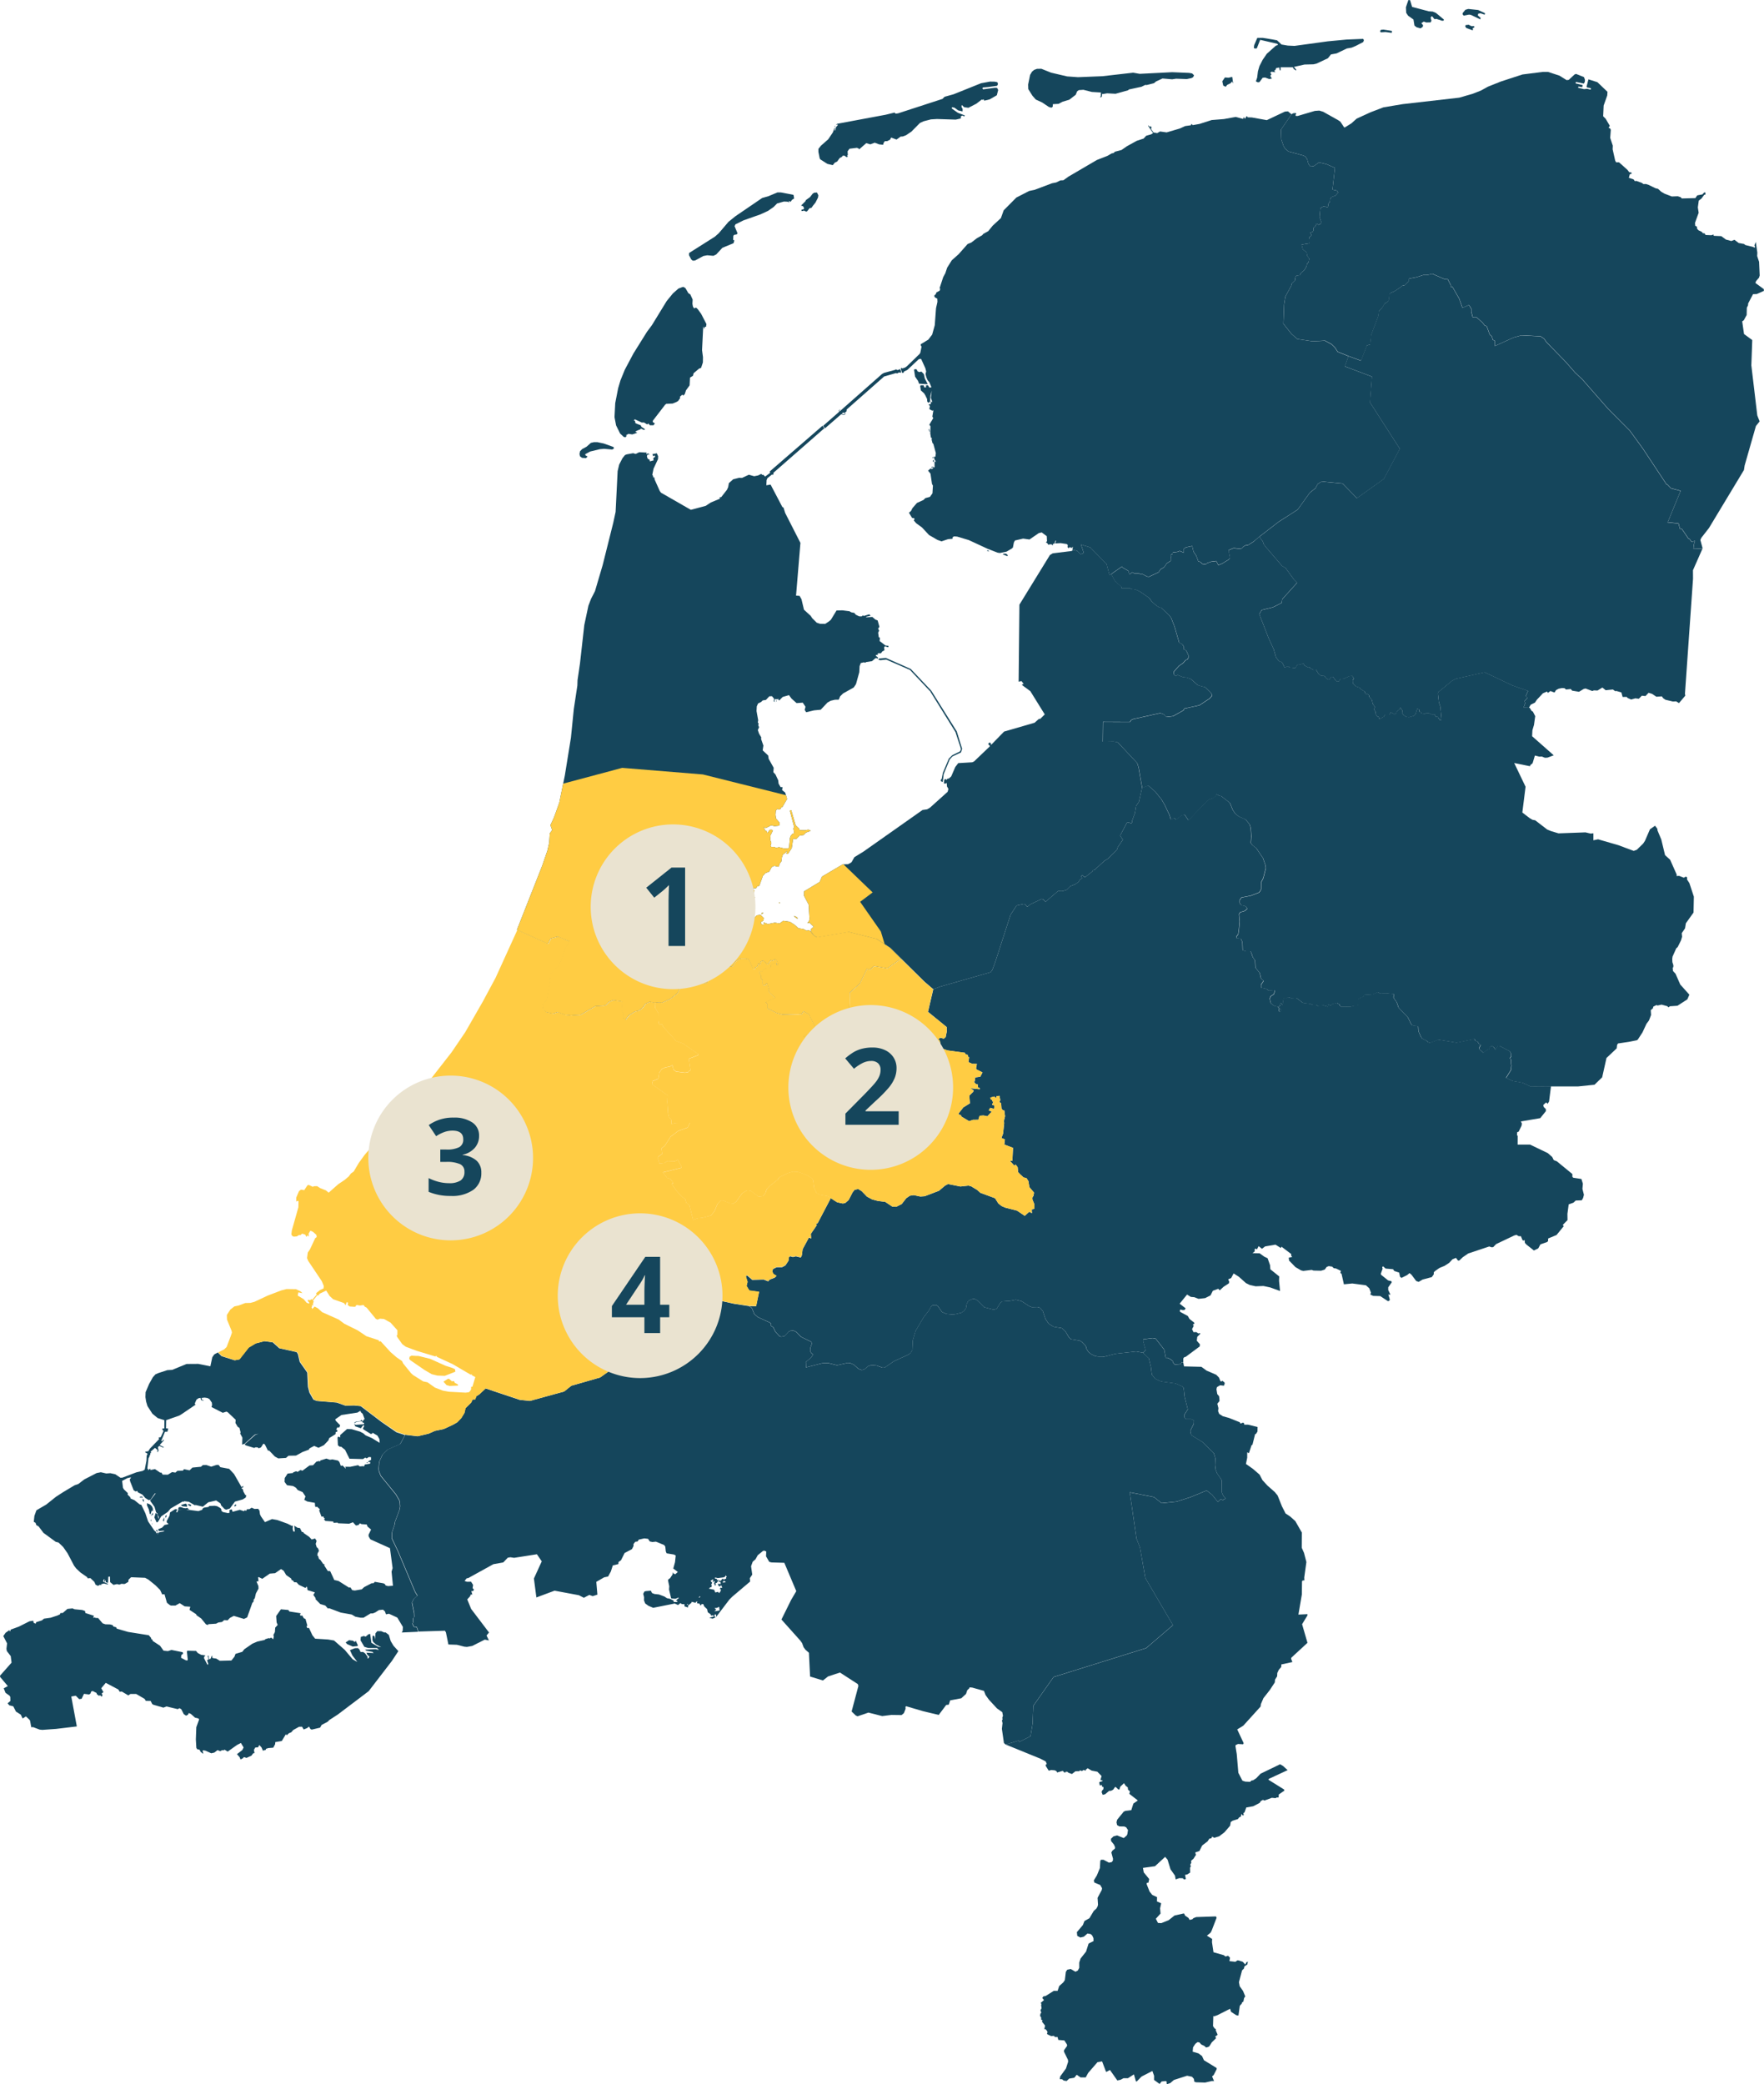
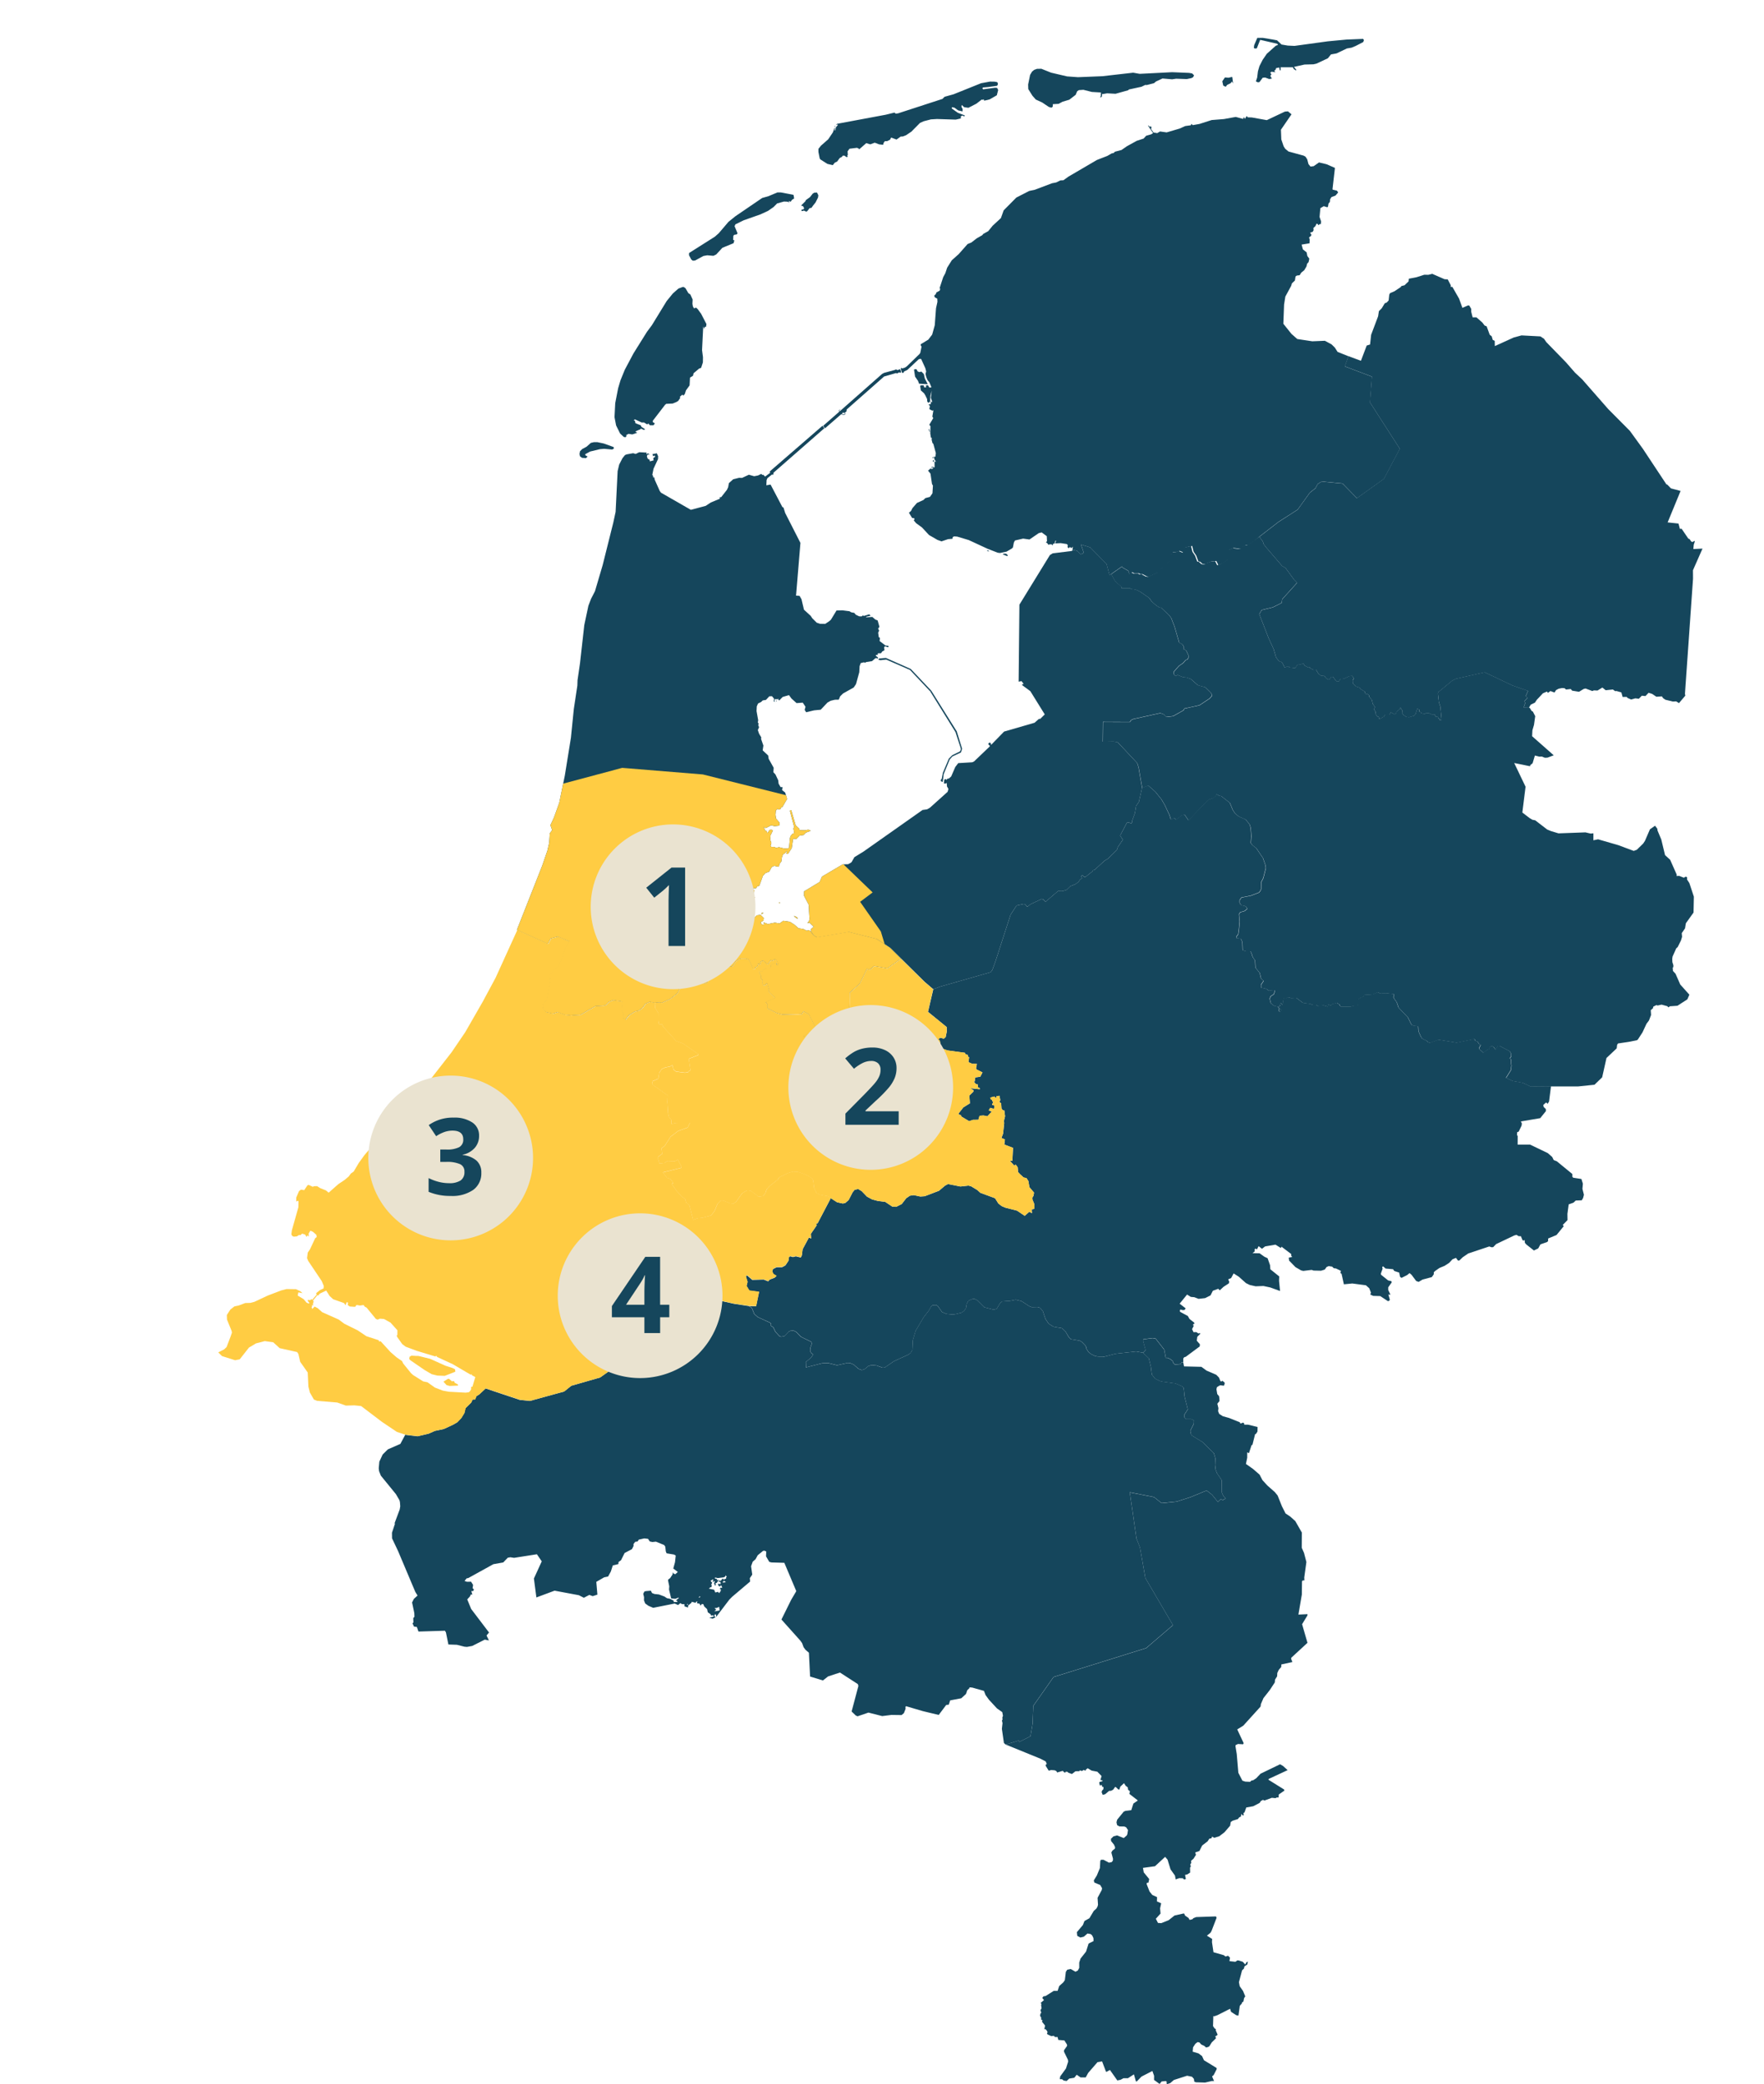
<svg xmlns="http://www.w3.org/2000/svg" width="214.172" height="253.013" viewBox="0 0 214.172 253.013">
  <defs>
    <clipPath id="a">
      <path d="M63.6,97.852v44.464h49.394l8.931-18.032-11.512-14.619-17.7-4.423-9.8-.8-7.666,2.048Z" transform="translate(-63.601 -97.852)" fill="none" stroke="#707070" stroke-width="1" />
    </clipPath>
    <clipPath id="b">
      <path d="M2139.793,9603.613l.889,4.187,1.328,1.183,4.509-.517,1.048.85h3.331l-.457-1.516-2.515-3.6,1.518-1.142-3.908-3.762-6.178,1.648Z" transform="translate(-2139.357 -9599.301)" fill="none" stroke="#707070" stroke-width="1" />
    </clipPath>
  </defs>
  <g transform="translate(-0.259 -0.274)">
    <path d="M447.983,105.24l1.515.56.7-1.851.409-.126.129-1.179.847-2.247.095-.626.343-.339.374-.619.217-.073.248-.259.077-.707.094-.185.542-.231.766-.514.06-.112.392-.1.49-.469.031-.325.938-.182.934-.3.5.007.465-.119,1.5.654.388.021.371.717-.021.185.21.007.819,1.431.4,1.113.7-.3.133.021.241.413v.35l.171.672h.462l.714.626.276.367.248.094.371,1.022.245.192.126.434.238.119.014.633,2.285-1.039.952-.259,2.3.122.437.294.276.4,2.383,2.446,1.1,1.26.875.819,3.156,3.6,2.635,2.653,1.578,2.177,2.87,4.336.067-.018.469.483,1.169.311-1.571,3.818,1.316.14.171.647.206-.018.819,1.2.143.052.217.311.15.045.224-.126.063.035-.14.43-.049.521,1.113-.056h0l-1.158,2.625.007,1.032-.98,13.98.046.21-.77.91-.339-.21-.409.017-.9-.217-.28-.192-.147-.217-.672.046-.514-.346-.43-.136-.381.4-.437-.045-.367.371-.42-.052-.514.143-.434-.189-.108-.129-.49.01-.157-.556-.6-.171-.147.025-.28-.206-.875.091-.4-.329-.591.364-.444-.018-.185.08-.822-.308-.224.052-.57.346-.833-.136-.175-.2-.57.063-.185-.164-.3-.018-.416.084-.315.171-.182.29-.5-.182-.3.227-.116-.164-.49.21-.752.8-.22.336-.521.255-.21.374h0l-.637-.038.2-.563-.112-.189.357-.392-.08-.182-.115-.038.283-.644-1.89-.658-3.37-1.6-3.534.794-.455.255-1.655,1.365-.039.171.122,1.057.171.511.154,1.526-.081.157h-.129l-.028-.192-.126-.01-.094-.227-.248-.018-.15-.28h-.35l-.332-.147-.353-.017-.115.1-.42-.046-.063-.143-.231-.091.01-.227-.245-.129-.213.675-.178.189-.609.182-.325-.052-.332-.21-.185-.238.018-.353-.151-.147-.059-.206-.154.28-.332.245-.039.21-.161.129-.5-.255-.175.318-.528-.018-.136.234-.5.266-.077-.021-.049-.252h-.14l-.2-.273-.028-.294-.164-.28.052-.374-.238-.336-.091-.444-.35-.437.056-.119-.245-.182-.172.018-.112-.119-.031-.189-.5-.3-.14-.182-.43-.154-.409-.367-.017-.409.15-.182-.189-.325-.332.018-.686.325-.423.028-.2.294-.185.024-.161-.091-.339-.462-.2-.028-.245.308-.15.028-.28-.182-.189-.255-.4-.028-.325-.245-.294-.493h0l-.3.028h0l-.42-.21-.059-.126-.157.056-.5-.283-.06-.238-.441.164-.3.01-.3.409-.71-.084-.133-.154-.427.175-.266-.549-.182-.171-.07.045-.189-.119-.343-.455-.283-.983-.626-1.368-1.12-2.884.252-.437.119-.084,1.274-.308,1.074-.539.066-.441,1.806-2-.36-.364-1.05-1.445-.4-.22-1.963-2.285-.276-.364-.122-.357-.423-.549h0l2.334-1.8,2.324-1.494,1.473-2.051.7-.556.255-.5.4-.255.35-.028,2.275.22L449,122.474l3.279-2.345,1.932-3.657-3.622-5.627.241-3.125-3.3-1.249Z" transform="translate(-284.004 -61.729)" fill="#15465c" />
    <path d="M296.048,217.986l-.22-.08-.018-.182.112-.119.14-.728.721-1.718.43-.427.913-.444.115-.21-.01-.182-.637-1.963-3.073-4.948h0l.126-.091h0l3.1,4.948.654,2.117-.14.444-1.043.49-.325.364-.735,1.788Zm15.761-28.174.553.108.437.43.378-.154-.343-1.032,1.109.339,2.005,2.03.343,1.326.206-.119h0l.493.878.749.658.01.175h1.015l.115.08.654.119.486.238,1.085.749.326.455.563.483.332.21.2.01,1.067,1.015.2.311.392,1.011.56,1.935.388.2.189.329v.318l.112-.011.182.147.238.528.011.318-.143.238-.178.028-.315.374-.514.357-.626.71.021.311.133.154.238.028.007-.126.738.29.381.028.535.182.882.773.9.245.658.654.14.227.011.136-.287.336-1.246.829-1.834.4-.084.2-1.274.717-.819.1-.276-.3-.444-.171-3.261.717-.287.119-.15.245-3.283-.01-.021,2.4,1.305-.017.511.091,2.359,2.516.171.518.437,2.5h0l-.381,1.7-.343.5-.143.871-.35.962.007.171-.105.108-.388-.126-.154.073-.773,1.477-.017.1.315.462-.609.889-.115.353-1.078,1.06-.437.262-1.179,1.088-.2.056-.066.126-.864.7-.143-.01-.21-.189-.115.028-.031.126.094.171-.283.227-.133.227-.4.29-.609.245-.465.451-.521.154-.514-.011-1.512,1.295-.266-.28-.2-.063-1.372.651-.378.308-.255-.315-.189-.028-.8.171-.14.136-.647,1-1.834,5.666-.371,1.011-.2.29-6.152,1.76-.819.315h0l-1.074-.92-2.814-2.782h0l-1.333-1.319-1.627-1.074-3.4-.857-3.849.658-.378-.217-.406-.507h0l.077-.073L280,235.9l.378-.343-.493-.469-.143-.01-.06.073-.046-.08.171-.189.06-.245-.095-1.753-.57-1.085.01-.535,1.893-1.141.283-.651,2.513-1.484.654-.017.255-.136.171-.119.339-.6,1.12-.689,7.153-5.039.56-.08.343-.2,2.142-1.925.1-.346-.178-.308-.031-.427-.143.081-.2-.01.049-.483.21-.056.049.136.066-.147.255-.073.259-.234.493-1.144.36-.472,1.683-.1.234-.1,1.876-1.792.059-.091-.227-.245.192-.192.2.182-.084.063.066.056,1.568-1.61,3.706-1.074.521-.465h.161l.549-.546-1.75-2.821-.99-.728-.021-.08.2-.073-.259-.336-.35.063.094-9.347,3.7-6.019.343-.21,2.187-.273.161-.028.056-.115Z" transform="translate(-181.327 -122.789)" fill="#15465c" />
    <path d="M277.974,76.171l.035.119-.115.01-.493-.192.077-.084h.322l.175.147Zm-2.264-.409-.245-.108.059-.045.182.063v.091ZM268.977,64.9l-.077-.091.056-.182.095.108Zm-.483-3.671-.1-.3.046-.063.1.311-.046.056Zm-1.571-7.6.143.266.206.084.248-.063.294.3.122.542.36.7-1.067-.073-.115-.332-.364-.525-.122-.819.031-.073Zm-1.946.056.073.266-.049.119-.192-.063-.227.136-.154-.045-1.435.413-4.546,4.007-.028.238-.259.21-.126-.091-.193.157.255.1.2-.157.038.045-.21.175-.343-.1-1.967,1.708h0l-.227-.3h0l1.928-1.69-.031-.2.255-.136-.206.175.035.119,5.176-4.567.234-.129,1.407-.385.035-.063.178.108.21-.056.049-.084.119.1ZM250.458,32.169l1.466.276.077.045.066.416-.255.157-.171.241-.248-.112.1.192-.231-.091-.437-.017-.826.231-.427.434-.682.472-.92.423-2.044.721-.99.49-.1.22.36.868-.1.129-.315.056-.094.119-.028.49.15.063-.1.343-1.351.553-.752.812-.339.164-.749-.063-.469.084-1.015.553-.276.017-.182-.147-.273-.518.007-.266,3.135-1.984.476-.423,1.172-1.375.843-.682,3.254-2.219.752-.213,1.1-.462h.416Zm3.895,1.61-.178.259-.231.038-.294.378-.126.045-.248-.119-.311.056.007-.185.2-.017.115-.14-.143-.259-.238-.073.525-.518.056-.14.511-.371.322-.416.189-.119.332-.018.164.332-.038.276-.3.6Zm2.656-9.529-.035-.073.126-.147Zm55.452-1.575-1.291,1.883.046,1.176.283.833.189.3.4.332,1.827.5.238.129.206.315.154.584.245.3.388-.045.647-.455.92.22,1.015.444-.294,2.562.021.084.521.119.143.22-.325.378-.483.175L317.14,33l-.028.322-.164.192-.066.388-.084.066-.43-.129-.409.241-.1,1.064.189.546-.028.322h-.154l-.133.14-.143-.185-.1.01-.143.294-.238.213.028.259-.094.192-.336.129.161.231-.035.14-.248.2.077.259-.021.451-.959.157.154.581.455.36.087.444.238.322-.087.413-.179.2-.084.343L314,41.61l-.36.294-.2.315-.332.038-.164.112-.077.49-.364.35-.087.294-.71,1.309-.154.969-.087,2.331.99,1.235.7.616,1.823.276,1.529-.063.808.434.406.4.326.514,1.33.532h0l-.448,1.232,3.3,1.249-.238,3.125,3.622,5.627-1.932,3.657L320.4,69.287,318.659,67.5l-2.275-.22-.35.028-.406.255-.255.493-.7.56L313.2,70.669l-2.327,1.491-2.331,1.8h0l-.682.577-.672.43-.3.028-.276.154-.21.22-.248.045-.721-.084-.626.255.182.913-.112.2-.836.511-.469.192-.248-.5-.63.084-.458.154-.172.147-.182.01-.238-.045L301.357,77l-.21-.045-.259-.7-.322-.476-.172-.7-.749.164-.245.164-.066.136.059.346-.514-.21-.266.108-.577.073-.021.192-.227.108.084.154-.066.1-.01.458-.5.329-.283.43-.483.3-.21.329-1.158.549-.266-.028-.511-.273-.259.01-.2-.119-.521.018-.3-.154-.217.2h-.133l-.122-.374-.675-.385-.084-.136-1.323.924h0l-.206.119-.343-1.326L288,75.25l-1.109-.339.343,1.032-.378.154-.437-.43-.553-.108h0l.039-.392-.14.154h-.1l-.094-.119-.171.164-.133-.136.021-.273-.133-.108-.724-.108-.672.035.112-.318-.074-.028-.122.367-.189.035-.01.192-.179-.147-.409.045-.032-.119-.22-.175.133-.108-.028-.623-.619-.458-.36.091-1.12.77-.773-.108-.99.227-.133.248-.115.595-.122.129-.658.385-.791.164-.273-.035-1.228-.476-2.292-1.06-1.407-.42-.364-.028-.171.084-.038.21-.532.045-.791.266-.493-.175-1.029-.595-.847-.913-.714-.521-.283-.329.087-.175-.038-.091-.259-.045-.381-.63.259-.227.164-.329.549-.633.787-.357.227-.227.57-.157.3-.43.056-.934-.112-.192-.182-1.256-.3-.367.294-.255.189.056.143-.1-.028-.084-.2.018.021-.084.217-.017.084.108.077-.084-.007-.64.049-.063.112.119-.007-.1-.172-.255-.021-.227-.178.063-.087-.056.409-.1.056-.423-.3-1.109-.115-.129-.1-.4.028-.192-.112-.063-.077-.486.021-.9-.143-.164.483-.815-.115-.182.133-.763-.14.045-.35-.182.066-.413-.154-.091.056-.1h.2l.039-.385.073.129.077-.017-.171-.5.1-.871-.164.616-.028.717-.21.147-.143-.157-.021-.311-.21-.441-.154-.248-.388-.35-.087-.542.077-.073h.35l.066.238.22.01v-.238l.234-.017.171.276.255-.035-.259-.616-.2-.231-.161-.357-.1-.413.077-.311L268,53.512l-.5-1.1-.094-.045-.206.045-1.389,1.305-.388.185-.095.175-.164-.017-.154-.514.073-.084.115.073.322-.1.217-.147,1.547-1.5.1-.147.154-.745-.115-.2.031-.112.9-.542.472-.616.315-1.134.154-2.065.171-.773-.018-.388-.3-.164-.073-.2.2-.2.066-.192.4-.22.066-.231-.084-.056.444-1.354.259-.479.22-.665.563-.9.829-.738,1.092-1.235.455-.185.654-.507.665-.378.126-.157.6-.332.542-.665,1-.924.336-.941,1.54-1.554,1.561-.8.686-.147,2.082-.787.514-.1.5-.248.371-.017.6-.434,3.461-2.026,1.281-.5.521-.3.234-.045.15-.157.808-.213.637-.444,1.2-.665.843-.276.315-.343.591-.168.248-.157-.6-.861.038-.084.154.213.122-.129.1.231-.077.119.315.444.448.073.343-.2.8.112,1.6-.472.658-.3.675-.091.084-.175.15.157.826-.147,1.473-.472,1.491-.119,1.435-.259.892.241.1-.241.112.241.234-.36.112.168.511.017,1.809.325,2.2-1.039.371-.028.437.367Zm-36.835-3.3-.644.056-.06.112.094.112,1.477-.2.22.028.126.252-.165.64-.854.49-.259.073-.388.084-.1-.045.049-.073-.06-.045-.094.073-.126-.038-.647.5-.969.5-.514-.073-.294-.269-.038.231.143.252-.007.3-.539-.129-.444-.325-.3-.056-.039.119.066.073.682.483.857.325-.1.129-.164-.119-.15.045-.122.14.105.091-.154.1-.521.119-2.289-.073-.731.045-.864.224-.455.2L266.3,24.792l-.647.434-.378.147-.276.017-.5.36-.654-.241-.133.259-.353.175h-.276l-.161.224-.049.22-.5-.056-.514-.2-.553.2-.483-.147-.864.759-.039-.091-.22-.1-.913.112-.231.315.028.444-.077.066.084.157-.192.028-.21-.168h-.227l-.088.14-.273.147-.315.427-.287.14-.245.3-.654-.157-.854-.546-.077-.129-.154-.77v-.378l.311-.388.882-.777.549-.815.217-.546h.067l-.06.276.094-.01.06-.353.238-.276-.028-.066-.213.024.161-.112,5.893-1.1,1.064-.259.15.129.287-.038,5.389-1.753.259-.259,1.081-.3,3.345-1.344,1.092-.2.581.01.273.056.094.119-.01.2-.1.129ZM305.27,18.2l.094.742-.14-.241-.164.213-.416.2-.179.231-.3-.147-.115-.518.322-.472.43.038.43-.1Zm-18.739-.021,2.964-.119,3.737-.427.791.14,3.933-.2,2.054.084.378.066.234.231-.112.224-.206.112-.56.119-1.3-.045-.483.073-1.172-.1-.777.36-.259.213-.882.224-.171-.017-.458.224-1.533.332-.087.094-1.533.427-1.025-.056-.542.094-.056-.045-.031.325-.112.119-.122-.066.1-.073.018-.455-1.1-.066-1.029-.259-.56.038-.2.14-.178.427-.773.595-.836.252-.465.252-.7.038-.01.3-.161.129-.322-.094-.8-.539-.78-.36-.409-.465-.5-.8-.017-.556.238-1.169.238-.4.266-.213.332-.119.532-.01,1.179.472,1.942.455ZM310.2,13.608l.5.094.542.511.752.129.826.038,4.052-.556,2.254-.213,2.023-.084.1.157-.088.231-.882.455-.525.224-.581.1-1.253.6-.675.122-.371.465-1.386.651-.364.084-1.1.028-1.274.287.283.343-.021.094-.273-.168-.122-.224h-1.48l.007.36-.115.01L310.974,17l-.378.073-.1.241-.143.066.143.2-.472-.066-.151.119.151.213-.1.084-.021.157.178.252-.332.066-.5-.185-.294.028-.392.528-.182.028-.22-.094-.017-.073.14-.4.094-.77.182-.63.4-.78.5-.724,1.081-.966.276-.112-.084-.129-2.082-.483-.409,1.039-.245.017-.115-.073.039-.336.381-.882h.682l1.225.2Z" transform="translate(-155.39 -8.535)" fill="#15465c" />
    <path d="M307.1,273.025l.752-.28.861.763.735.917.388.661.577,1.225.175.563.42-.192.217.2.7-.525.325-.08.479.689,2.411-2.5.6-.21.234-.189.154-.273.343.189.217.028,1.064.836.353.861.283.427.441.36.836.374.472.57.15.444.066.987-.056.854.213.28.437.325.822,1.214.315.906.031.336-.308,1.193-.245.49-.018.85-.119.252-.147.164-1.011.388-1.1.21-.22.3-.01.325.1.21.126.108.441.1.175.147.077.189-.3.252-.56.171-.14.238.073.913-.077.885-.091.64-.22.273-.007.178.549.073.189.416.031.983.371.119.577.007.115.21.157.5.287.406.045.875.528.651.157.686.308.273-.318.458v.353l.63.143.311.224.686-.063.028.182-.094.315-.388.252-.115.3.15.577.374.273.472.115.147.262-.014.287.119.108.1-.108.01-.161-.2-.234-.1-.3.217.091.042-.084-.115-.087.129-.234.252.269.052-.532.077-.315.077-.038.248.028.227-.1.36.108.609-.028.808.605.854.115.381.143.381-.007.15.115.731-.063.535.154.028-.262.364.126.129-.178.64-.171.046.143.168.035.039.154.171.154,1.144.011.444-.126.486-.021.031-.766.367-.241.22-.039.112-.241,1.046-.063.616-.262.315.154.714-.045.9.108-.017.451.388.549.227.651,1.116,1.169.455.92.329.126.364.017.112.108.025.5.3.686.186.241.535.262.182.178.189.063,1.057-.378,2.2.36,1.991-.406.038-.091.168.1.018.143.343.143.108.217.245.171-.178.367.039.147.465.43.465-.35.234-.08.095-.29.133-.108.294.091.27.378.273-.476.231.017,1.141.6.154.143.1.3-.011.217-.178.262.154.08-.011.493.073.252-.073.577-.588.945.815.378,1.207.224.948.441,2.5-.017h0l-.238,1.862-.192.3-.049-.126-.14-.052-.322.3.049.234.262.252.01.252-.686.854-2.355.4.122.234-.032.269-.35.728-.189.08-.021.35.084.1-.007,1.05h1.512l2.152,1.032.539.476.182.371.378.15,1.883,1.543,0,.332.1.115,1,.154.178.574-.056.626.182.717-.1.388-.161.283-.735.028-.273.259-.581.207-.154,1.148.011.763-.581.591.126.144-.878,1.074-1.015.42-.011.315-.112.115-.819.287-.266.49-.521.252-.917-.724-.178-.2-.039-.35-.136.07-.112-.046-.2-.483-.276-.007-.266-.161-.269.08-2.2,1.046-.353.367-.2.017-.276-.1-2.562.857-.665.458-.409.392-.161.01-.245-.332-.42.171-.409.437-.549.357-.63.262-.521.364-.161.154-.01.259-.234.332-1.123.3-.476.28-.3-.108-.56-.752-.245-.206-.3.245-.682.339-.175-.143-.1-.5-.6-.2-.143-.213-.913-.081-.283-.259-.122.052.046.234-.217.609.038.122.85.682.409.1.028.143-.423.591,0,.339.248.518-.028.063-.21-.056.182.619-.049.143-.178.06-.931-.616-.861-.025-.35-.161.077-.242-.21-.528-.4-.357-1.652-.217-1.022.1-.283-1.277-.143-.091.066-.266-.595-.287-.276-.035-.193-.189-.42-.063-.245.1-.241.322-.444.137-.9-.018-.241-.081-1.015.122-.266-.063-.686-.4-.773-.794-.039-.357.423-.08-.136-.161.017-.189-1.186-.9-.073.168-.658-.413-1.263.217-.374.287-.409-.322-.2.392-.178-.1-.112.1.025.234-.276.224.857.017.588.42.385.178.3.85.035.493,1.078.868-.021.535.122,1.232-1.186-.427-.829-.178-.952.035-.714-.161-.455-.224-.871-.777-.63-.4-.3.563-.36.154.129.294-.052.2L317,333.6l-.465.43-.182-.189-.654.241-.283.563-.651.329-.8.091-.518-.2-.423-.035-.458-.287-.9,1.109.735.57-.178.231-.08-.063-.077.08-.129-.1-.066.056-.087-.08-.1.115.035.178.941.507.2.36.57.444.025.126-.2.126.126.133-.21.409.178.367.346-.01.252.171.164-.056.06.091-.364.367-.06.472.381.437-.028.259-1.69,1.256-.189.056-.115.15,0,.444h-.21l-.056.171-.122.063-.637.042-.227-.238-.01-.161-.234-.206-.392-.2h-.238l-.182-1-1.046-1.337-.35-.063-1.148.15-.021.206.3,1.1-.311.329h0l-.829-.15-2.5.276-1.34.346-.808-.007-.381-.08-.455-.224-.325-.276-.29-.465.063-.052-.15-.259-.42-.427-.248-.143-1.064-.178-.266-.259-.4-.679-.42-.4-1.036-.178-.591-.374-.381-.563-.329-.973-.364-.4-.283-.081-.693.018-.315-.126-.927-.605-.7-.172-.672.137-.98.07-.248.213-.409.679-.357.108-1.151-.287-.85-.847-.343-.178h-.206l-.539.231-.2.385-.081.507-.238.339-.3.217-.693.168-.36.052-.77-.07-.553-.231-.511-.724-.175-.115-.455.007-.171.143-.276.5-.654.84-.962,1.634-.343,1.141-.052,1.172-.213.374-.28.2-1.75.8-1.113.766-.259.017-.742-.266-.616-.056-.392.137-.427.357-.353.115-.406-.154-.574-.514-.4-.171-.315-.035-1.3.283-1.1-.266-.717.028-1.956.5-.021-.651.64-.535.245-.364-.259-.224-.1-.231.025-.357.164-.472-.038-.259-1.263-.616-.56-.581-.276-.143-.336-.052-.322.14-.539.574-.392.052-.2-.08-.486-.535-.245-.518-.276-.189.007-.248-.129-.133-1.484-.679-.427-.374-.3-.724-.325-.234h0l.829.017.36-1.743-1.19-.161-.332-.553.119-.493-.2-.651.143-.15.63.553,1.4-.035.535.213.182-.206.626-.248.206-.2-.381-.234-.14-.3.087-.3.455-.224.672-.007.385-.217.367-.546.06-.437.157-.126.329.1.36-.091.595.143.126-.241.1-.763.766-1.421.262.122-.035-.563.71-1.029-.045-.224.161-.035,1.6-3.048h0l.759.493.71.154.3-.073.4-.35.486-.941.238-.294.42-.108.437.259.647.672.616.332.7.189.9.115.857.574.472.028.675-.343.549-.707.437-.3.469-.074.8.171.528-.035,1.739-.665.728-.616.364-.2,1.512.3.976-.108.318.081.756.458.364.332,1.788.661.4.637.4.315.43.185,1.435.367.938.63.556-.493.318.178-.025-.458.329-.081,0-.535-.241-.584-.01-.241.143-.224.06-.378-.56-.661-.122-.735-.238-.371-.346-.07-.444-.413-.227-.241-.049-.574-.095-.154-.171-.189-.133.143-.542-.591.3-.007.074-1.571-1.053-.4.073-.619-.423-.182.2-.528.137-1.323-.06-.122.161-.665-.091-.7-.154-.007-.182-.217-.045-.647-.21-.143.1-.252-.094-.514-.374.056.028.171-.119.025-.143-.168-.493.126.038.231.168.056,0,.126.14.115-.154.36.3.08-.028.234-.039.178-.448-.133-.178.315.367.15-.532.567-.462-.1-.49.035-.143.486-.651.007-.469.164-.952-.567-.035-.172-.22-.052-.1-.119.6-.763.8-.5-.073-.934.483-.469.028-.171-.388-.252,1.144.119V309.5l-.231-.126.01-.308-.269-.087-.255-.315.126.025.077-.5.605-.087.269-.521-.745-.371-.038-.133.1-.525-.57-.017-.448-.2.077-.605-.157-.052.035-.189-.36-.154-.028-.137-2.114-.287-.882-.315.046-.325-.091-.539-.182-.182.238-.189.416.126.227-.189.143-.693-.017-.532-2.264-1.848.637-2.74h0l.819-.315,6.152-1.76.206-.29.371-1.011,1.834-5.666.647-1,.136-.133.8-.175.189.028.252.318.378-.308,1.372-.651.2.063.266.28,1.512-1.295.514.01.521-.154.465-.455.609-.241.4-.29.133-.227.284-.224-.095-.175.031-.126.119-.028.21.192.143.007.864-.7.066-.126.2-.056,1.179-1.085.437-.262,1.078-1.06.115-.353.612-.889-.318-.462.017-.1.777-1.477.154-.073.388.129.1-.108-.007-.175.35-.959.143-.871.343-.5Z" transform="translate(-168.183 -177.121)" fill="#15465c" />
-     <path d="M479.14,9.853l.228.147.259-.028.71-.658.182-.066.962.388.115.325-.021.259-.115.2-.962-.2-.038.175.864.213-.06.252-.448-.084-.056.147.731.175.378-.045.416.112.039-.185-.448-.084-.087-.1.234-.889,1.085.343,1.225,1.169-.028.437-.437,1.232-.059,1.3.311.315.493.843-.15.241.2.084.073.168-.073.973.315.945-.018.444.311,1.379.115.2h.35l1.008.9.234.3.276.038v.157l-.206.045-.122.444.577.185.15.213.189-.028.675.248.182.14.3-.01.294.091.882.427.294.066.381.35.392.231.906.35.724-.028.353.119.133.147L495,24.323l.231-.332.63-.119.207-.231h.15l.01.241-.15.045-.336.451-.325.248-.115.822.1.654-.444,1.228.028.35.2.1.028.259.161.185.4.192.14.164.22.028.1.192.714.028.259-.091.007.147.066.017.868.038.563.416.654.175.381-.147.514.388.654.119.15.129,1,.248.087.084.1-.091-.077-.213.164-.406.189,1.3-.021.416.231.7.074,1.652-.084.276-.35.406-.087.231,1.018.745.017.213-.864.388-.458.017-.591,1.123-.017.231-.143.287-.021.885-.35.644-.192.129.22,1.536,1,.735L501.8,44.63l.721,6.075.283.724-.448.56-1.372,4.8-.084.542-4.248,7.044-.92,1.179-.122.266.276,1.032h0l-1.113.056.049-.521.14-.43-.059-.035-.227.129-.15-.045-.217-.311-.143-.056-.819-1.2-.206.017-.172-.651-1.319-.136,1.571-3.818-1.169-.311-.469-.486-.066.018-2.87-4.336-1.578-2.173-2.635-2.653-3.156-3.6-.875-.819-1.1-1.26-2.38-2.446-.276-.4-.437-.294-2.3-.119-.952.259-2.289,1.039-.01-.633-.238-.119-.126-.434-.245-.192-.371-1.022-.248-.091-.276-.367-.714-.626h-.458l-.171-.672v-.35l-.245-.413-.133-.017-.7.3-.4-1.116-.819-1.428-.21-.01.021-.185-.371-.721-.388-.017-1.5-.654-.465.119-.5-.01-.934.3-.934.185-.031.322-.486.469-.392.1-.059.112-.763.518-.542.231-.094.185-.077.71-.249.259-.217.073-.378.616-.343.339-.094.626-.847,2.247-.126,1.179-.409.129-.7,1.848-1.519-.56h0l-1.33-.532-.325-.514-.406-.4-.808-.434L448.5,41.7l-1.823-.276-.7-.616-.99-1.235.087-2.331.154-.969.71-1.309.087-.294.364-.35.077-.49.165-.112.332-.038.2-.315.36-.294.259-.434.084-.343.178-.2.077-.416-.238-.322-.088-.444-.455-.36-.154-.581.959-.157.021-.451L448.1,29.1l.248-.2.035-.14-.161-.231.336-.129.095-.192-.028-.259.238-.213.143-.294.1-.01.143.185.133-.14h.154l.028-.322-.189-.546.1-1.064.409-.241.43.129.084-.066.067-.388.164-.192.028-.322.171-.276.483-.175.325-.378-.143-.22-.521-.119-.021-.084.294-2.562-1.015-.444-.92-.22-.647.455-.388.045-.245-.3-.154-.584-.206-.315-.238-.129-1.827-.5-.4-.332-.189-.3-.283-.833-.046-1.176,1.291-1.883h0l.2-.112.287-.028.095.091-.105.119.028.14.22.01,2.1-.619.539-.038.465.14,1.816,1.018.276.185.465.7h.084l.8-.5.63-.567,1.683-.77,1.568-.6,2.327-.388,6.883-.787,1.662-.483.98-.388.843-.465,1.561-.623,2.618-.854L476.5,9h.6l1.4.455.637.4ZM457.909,3.988l.259.045-.028.231-.752-.1L456.8,4.2l-.077-.147.1-.157.311-.028Zm9.886-.539h.325l.059.066-.028.1-.189.084.046.185-.06.066-.763-.28-.126-.2.049-.147.371-.045.315.164Zm1.645-1.582.028.112-.066.073-.5-.168-.276.066-.032.2.325.28-.017.2-1.134-.539-.227-.045-.668.129L466.735,2l.021-.147.325-.392.353-.1,1.2.129Zm-6.817-.224.5.038.392.168.948.791-.01.129-.189.028-.714-.231-.22.038-.287-.353-.066.01-.115.157.1.371-.1.2-.553.01-.276-.108-.3.2.21.241-.038.2-.273.185-.486-.14-.248-.2-.122-.735-.654-.465-.227-.343-.035-.679.3-.882.21.028.238.808,2.009.532Z" transform="translate(-288.905)" fill="#15465c" />
    <path d="M365.843,466.25l.311-.329-.3-1.1.021-.206,1.148-.15.35.063,1.046,1.337.182,1h.238l.392.2.234.206.01.161.227.238.637-.042.122-.063.056-.171h.21l.1.5,2.11.052.619.455,1.186.511.322.329.175.42.112.081.122-.109.266.206.028.14-.1.259-.437-.052-.126.052-.276.171-.066.255.1.591.217.255.038.276.018.312-.266.322.133.542-.039.367.133.329.441.283.759.213,1.3.518.077.161.332-.115.126.1v.151h.483l1.141.283-.01.546-.171.276-.122.059-.322,1.291-.1.017-.322.987-.21-.1,0,.651-.154.756.857.605.8.693.346.665.6.658.9.791.343.42.525,1.312.437.864.56.371.626.56.791,1.386-.01,1.851.276.623.287,1.109-.259,1.879.018.343-.224.021-.066.1-.021,1.6-.416,2.436,1.1-.052-.007.157-.647,1.064.654,2.257-1.967,1.813-.021.122.157.4-1.34.29-.014.308-.3.346-.178.381-.021.406-.255.406-.028.336-.609.927-.77.98-.311.731-.038.294-2.1,2.32-.735.451.784,1.673-.07.133-.623-.035-.287.14-.017.126.157.959.192,2.268.493.959.353.116.588.024.161-.157.21-.035.364-.238.528-.556,2.369-1.144.353.2.567.511-2.278,1.057-.066.1,1.907,1.19.042.14-.679.469-.028.367-.217-.007-.15.088-.451-.046-.9.336-.175-.087-.252.14-.161.238-.773.4-.843.15-.213.6-.13.07.035.273-.129.024-.158-.192-.063.336-.189.077-.175.22-.637.2-.227.157-.074.448-.686.794-.64.49-.616.185-.245-.151-.084.214-.248.035-.22.332-.654.5-.332.665-.514.185.091.284-.294.465-.3.263.028.227-.129.238.077.192-.1.179.01.588-.353.227-.266.06.1.493-.21.07-.158-.157-.448-.011-.42.151-.087-.465-.539-.756-.36-1.176-.294-.343-1.232,1.141-1.463.2.1.546.661.808-.091.437-.189.017-.032.158.353.9.329.413.584.273-.014.518.514.227-.133.616.056.63-.57.633.259.507.4.024.892-.357.717-.57,1.092-.245.084.017.1.234.42.29.133.238.339-.081.126-.133.339-.13,2.4-.08.074.168-.626,1.624-.123.2-.427.343.637.4-.021.392.182,1.221,1.253.357.21.168.3-.1.241.228-.063.43.721.077.248-.175.161.018.486.157.3.332.143-.269.182-.087-.077.35-.339.227-.07.269-.227.22-.378,1.435.094.49.409.588.266.647-.143.2-.087.437-.143.07-.053.164-.238.273-.164,1.179-.262-.035-.64-.42-.112-.367-1.543.78-.371.13-.122-.024-.038,1.214.189.287.154.07-.007.168.227.525-.192.165-.1-.007.094.27-.514.5-.3.479-.129.077-.266.07-.21-.192-.374-.175-.227-.252-.224-.035-.266.2-.28.434-.046.525.71.21.43.326.227.5,1.54.945.01.14-.371.724-.189.157.238.567-.259-.01-.829.192-1.109-.035-.2-.077-.046-.332-.231-.263L371.2,554l-1.6.514-.451.385-.413.133-.032-.35-.122-.035-.476.052-.245.3-.675-.49.007-.5-.21-.584-1.319.679-.581.6-.1-.024-.238-.847-.731.472h-.542l-.357.189-.385.08-.9-1.274-.406.227-.077-.028-.469-1.239-.556.094-1.13,1.3-.3.549h-.63l-.465-.322-.294.367-.616.1-.315.294-.364-.06-.189-.157-.273-.007.046-.332.7-.962.266-.829-.025-.227-.479-.987.01-.182.364-.518-.011-.165-.315-.5-.742-.063-.087-.35h-.315l-.14-.147-.315.035-.448-.21-.074-.115.074-.122-.046-.164-.22-.255-.133.052.1-.462-.388-.49.094-.14-.178-.087-.01-.28-.126-.182.049-.28.1-.1-.1-.315.133-.227-.056-.413.049-.094-.1-.15.4-.339-.21-.262.143-.192.273-.046.98-.619h.465l.2-.588.5-.448.182-.269.122-1.008.171-.256.42-.087.577.333.287-.147.171-.325v-.647l.161-.483.665-.84.311-.98.6-.3-.014-.367-.151-.315-.182-.168-.388-.07-.444.388-.42.1-.378-.2-.049-.448.731-.868.193-.49.6-.336.532-.892.325-.29.129-.238.056-.217-.052-.843.511-.948.035-.22-.224-.385-.714-.3-.066-.255.371-.605.371-.9.046-.864.084-.14h.308l.665.353.332-.07.14-.178.014-.234-.2-.756.133-.231.29-.227.038-.157-.14-.336-.353-.437-.021-.266.315-.308.43-.112.815.325.371-.325.066-.151.077-.5-.227-.336-.22-.094-.605-.011-.269-.157-.077-.343.087-.318.787-.966.2-.1.724-.087.255-.8.542-.378-1.032-.8.073-.308-.234-.2-.031-.28-.255-.192-.2-.318-.451.423-.108.343h-.133l-.3-.29-.1-.01-.217.311-.259.147-.248.017-.472.4-.3.077-.133-.325.056-.193.164-.178v-.262l-.164-.035-.017-.2-.255.052-.06-.262,0-.15.36-.1.046-.091-.273-.06.14-.476-.514-.528-.693-.133-.483-.29-.22.175-.049.133-.206-.105-.231.14-.234-.088-.077.105-.465.01-.43.332-.437-.157-.091-.1-.21-.028-.049.1-.14-.007-.185-.192-.682.2-.087-.164-.2-.1-.437-.035-.3.077-.35-.563-.017-.147.133-.1-.126-.308-.647-.336-4.217-1.718h0l1.617-.493-.011.193,1.407-.707.255-1.515.084-2.163,2.464-3.506,11.247-3.51,3.251-2.786-3.356-5.722-.651-3.7-.423-1.081-.815-5.62,2.94.577.931.738,1.823-.189,1.7-.549,1.942-.8.675.539.686.854.322-.311.1-.017.161.133.161-.15.143-.018.021-.1-.255-.294-.164-.371-.007-1.494-.581-.854-.164-.409-.077-.6.032-.829-.175-.605-1.393-1.361-1.218-.745-.161-.178-.087-.444.42-.847.01-.409-.353-.161h-.6l-.2-.2-.024-.3.437-.675-.385-1.533-.119-1.078-.213-.2-.8-.339-1.533-.206-.332-.081-.595-.294-.385-.49-.119-.927-.255-1.053Z" transform="translate(-226.812 -301.75)" fill="#15465c" />
    <path d="M176.584,451.714l.325.231.3.724.427.374,1.484.679.126.133-.007.248.276.189.245.518.486.535.2.08.392-.052.539-.57.322-.143.339.052.276.143.56.581,1.263.616.038.259-.164.472-.021.357.1.231.259.224-.245.364-.644.535.021.651,1.956-.5.721-.028,1.1.266,1.3-.287.315.035.4.168.577.518.406.15.353-.115.427-.357.392-.133.616.052.742.266.259-.018,1.113-.766,1.75-.8.276-.206.217-.374.049-1.169.343-1.141.962-1.634.654-.84.276-.5.171-.143.455-.01.178.115.511.724.553.231.77.07.36-.053.693-.171.3-.213.238-.339.084-.511.2-.385.539-.231h.206l.343.178.854.85,1.151.287.353-.108.409-.679.248-.213.98-.07.672-.133.7.168.931.609.315.126.693-.017.283.08.364.4.325.973.381.563.591.374,1.036.178.42.4.392.679.266.259,1.064.178.248.143.42.427.15.259-.059.053.287.465.325.276.455.224.381.08.808.01,1.34-.35,2.5-.276.829.15h0l.71.668.255,1.053.115.927.388.49.591.294.332.081,1.533.206.8.339.217.2.115,1.078.388,1.533-.437.675.021.3.2.2h.6l.353.161-.01.409-.42.847.087.444.161.178,1.218.749,1.389,1.361.178.605-.031.826.077.605.168.409.581.854.007,1.494.164.374.255.294-.021.1-.143.017-.161.15-.161-.133-.1.017-.322.311-.686-.854-.675-.542-1.942.8-1.7.549-1.823.185-.931-.738-2.94-.577.815,5.62.427,1.081.647,3.7,3.356,5.722-3.251,2.786-11.247,3.51-2.464,3.506L211,502.4l-.255,1.519-1.407.707.01-.192-1.617.493h0l-.21-.185-.248-1.722.077-.689-.073-.336.077-.1-.028-.238.077-.231-.084-.434-.647-.458-.969-1.05-.409-.563-.2-.511-1.417-.4-.332-.028-.028.115-.248.231-.15.451-.577.528-1.347.255-.171.521-.311.035-.91,1.211-1.914-.458-2.044-.6-.077.07.01.255-.2.511-.283.238-1.228-.017-1.123.14-1.673-.423-1.323.451-.22-.1-.5-.486.826-3.108-.077-.22-2.166-1.4-1.445.476-.619.486-1.561-.476-.143-2.891-.406-.346-.238-.318-.182-.5-.22-.308-2.289-2.558,1.172-2.373.63-1.071-1.452-3.44-1.557-.046-.273-.07-.392-.675.028-.584-.248-.105-.161.046-.626.514-.266.486-.343.3-.2.549.143,1.018-.294.434.035.409-2.177,1.844-.343.346-1.6,2.1-.021-.3-.164.01-.038.185.143.161-.353.161-.4-.115.56-.15-.126-.161-.21.063-.066-.168-.343-.248-.084-.381-.353-.336-.112-.273-.178-.011-.15.2-.122-.238-.325-.063.066-.213-.171.045-.038.122-.483-.122-.038.122-.4.336v.213l-.056.01-.388-.133.007-.248-.332-.028-.168-.116-.283.238-.409-.185-2.614.521-.581-.248-.388-.283-.15-.381.01-.381-.1-.409.143-.273.182-.053.6-.052.143.283.283.115.563.063.665.249.3.2.392.08.427.22.007.168.448-.01-.011-.1-.164-.087.35-.3-.049-.046-.371.15-.483-.035-.046-.07-.245-1.029.028-.381-.143-.682.007-.133.245-.185.287-.434.049-.266.1.168.192.063.3-.276-.549-.416.21-.77.087-.808-.206-.116-.9-.15-.1-.231-.059-.577-.14-.2-1-.409-.427.045-.322-.07-.21-.318-.458-.053-.668.151-.133.22-.3.046-.206.276.007.231-.192.381-.892.469-.437.878-.3.213-.021.255-.675.161-.238.735-.332.612-.483.1-.952.549.133,1.55-.57.185-.409-.15-.665.346-.609-.311-2.947-.549-2.208.822-.3-2.3.952-2.082-.588-.861-2.768.434-.455-.07-.311.052-.553.577-1.2.213-3.044,1.683-.2.035-.255.318.3.1.493-.01.245.388-.059.4.164.15-.1.2h-.22l.122.423h-.2l-.066.2-.35.388.472,1.158,2.17,2.859-.3.364.287.6-.5-.1-1.529.77-.637.116-.311-.028-.913-.231-1.029-.035-.3-1.47-.122-.2-3.216.1h0l-.189-.556-.35-.046-.182-.4.112-.105-.021-.521.143-.168-.018-.462-.266-1.274.217-.434.448-.406-.273-.444-2.1-4.973-.724-1.526-.01-.682.36-1.081-.038-.087.616-1.652.066-.381-.035-.507-.059-.238-.43-.738-1.827-2.24-.22-.56-.038-.346.074-.8.4-.864.63-.623,1.522-.668.588-1.1h0l1.5.178,1.33-.311.759-.339,1.092-.231,1.151-.535.486-.283.486-.507.378-.623.133-.577.693-.686.161-.357.311-.01.154-.4.364-.231.759-.714,4.157,1.389,1.218.126,4.154-1.141.875-.7,3.489-1,1.676-1.186,1.225-1.088.7-.777.248-.392.535-1.617.857-1.018.829-.448.77-.248.749-.045,1.414.213.609-.133.325-.133.857-.616,1-1.036,1.305-.651.619-.143h.913l1.61.357,1.883.29Zm-4.14,32.919.007.168.276-.017-.1.07.056.1.21-.018-.231.353-.154.046.031.238-.115.052-.094-.311.074-.1-.028-.168-.178.15-.049-.1.087-.1-.038-.133-.3.185.206.248-.122.2.066.087-.038.255-.112-.017-.206.178.644.133.143.336.325-.08.143.161.192-.273v-.231l-.133.007.122-.185.1.052.122-.1-.115-.035.049-.122-.22-.045.007.115-.1.018-.045-.122-.066.063-.066-.283.339.035-.021-.238-.1-.052-.115.063.021-.161.1-.063.094.081.21-.248.122-.035.077.185.045-.122.238-.07-.031-.133.094-.08-.122-.2-.059.161-.2.1-.7.087-.332-.074Zm.931.532.021.1.371-.045-.248-.2-.028.105Zm-2.772,1.893.049-.07-.059-.081-.14.185.15-.035Zm-1.463.9.007-.1-.1.017.01.1Zm3.86.693-.056-.451-.266.133-.294.028.206.2-.231.2.64-.108Z" transform="translate(-85.372 -292.877)" fill="#15465c" />
    <path d="M213.674,176.518l-.339-.245-.046-.119.353.182.087.126-.056.056Zm-4.315-.553-.059-.045.077-.126.2.01Zm2.187-1.312-.077-.018-.007-.108.1.01Zm-3.045-.64-.084.017-.007-.108.15-.046Zm2.691-23.866-.06-.018.035-.182Zm13.245-5.291,3.017,1.34,2.481,2.625h0l-.126.091h0l-2.453-2.6-2.88-1.256-.724.074-.248-.074.095-.126Zm-33.031-25.409-.21.108-.98-.084-.525.046-1.169.283-.591.322.007.129.276.157-.192.192-.486-.035-.248-.192-.056-.276.059-.322.255-.266.549-.3.514-.458.381-.091h.4l.78.164,1.2.43.038.2Zm19.39,2.982-.056.192-.143-.028-.549.441-.1.227-.031.64.514-.091,1.428,2.719.14.073.206.658,1.851,3.632-.532,6.4.427.028.234.409.3,1.27.819.749.189.29.542.539.409.136.619.01.493-.329.2-.175.682-1.123.721-.018.843.108.238.136.35.063.192.227.4.192.311.01.14-.119.126.063.665-.2.15.175-.525.119-.017.073.752-.045.371.318.276.108.217.777-.161.21.122.255-.116.245.077.539.14.091-.038.381.714.546.336.028.035.091-.066.091-.353-.126-.122.119.045.364-.283.164-.126.2-.392.018-.049.056.1.091-.283.056-.017.091.276.227-.084.136-.087-.08-.154.01-.409.357-.735.119-.1.08-.15-.056-.388.091-.14.381-.038.728-.4,1.449-.276.409-1.291.721-.353.346-.171.409-.465.01-.511.119-.4.227-.815.864-.815.08-.952.227-.182-.283.1-.381-.332-.5-.752.056-.626-.563-.294-.409-.77.227-.409.42-.143-.119.073-.119-.161.1-.315-.028-.046.217.084.119-.171-.056.049-.318-.255-.308-.325.01-.406.437-.392.063-.2.192-.371.182-.154.353-.028.563.2,1.12-.045.262.1.147-.049.192.1.238-.15.353.154.444.266.444-.028.182.283.808-.087.581.668.626.06.4.609,1.092-.038.535.255.273.332.707.049.409.238.416.245.01-.06.353.378.308.231.77-.553.952-.171.1-.094.182-.189.056-.2-.08-.164.217-.038.5.066.455.406.472.038.136-.073.255-.57.063-.381-.108-.668.336-.245-.143.193.462.206.08-.028.119.087.063.276-.371.231-.01.143.1-.283.581-.031.553.133.364-.094.371.094.119h.336l.238.108.36-.073.644.164.486-.028.087-.119.1-1.141.122-.29.217-.234.126-.028.046-.119-.084-.472.084-.2-.511-1.942.066-.091.1.01.532,1.834.43.4.046.182.654.018.378-.073.238.045.046.108-.553.21-.287.29-.472.063-.381.4h-.409l-.164,1.123-.378.581-.087.119h-.154l-.031-.119.077-.154-.073-.045-.161.234-.245.126-.14.364-.073.525-.2.252-.115.381-.539-.108-.189.073-.126.08-.3.542-.476.189-.294.325-.427,1.193-.255.091-.143.217h-.283l-.066.091.15.234-.094.245.028.143-.154.262-.126.045-.332-.206-.178-.28-.392.073-.6.343-.486-.542-.122.028-.315-.315-.248.29.164.434.4.056.493.406-.06.091-.231.028.049.182-.182.189-.007-.311-.161-.063h-.164l-.133.252.245.245.371.108.206.3.332.091.094.262.3.189.164.29.287.28.311.126.511.035.311-.308.455-.056.392.381-.049.325-.294.154v.182l.154.154.259-.028-.1-.206.046-.035.5.189.836-.171.57.1.448-.325.8.119.56.353.486.434.591.091.416.206.266-.073.178.143h0l.406.507.378.217,3.849-.658,3.4.857,1.627,1.074,1.333,1.319h0l-1.655,1.183-1.617-.29-.525.479-.325-.143-.885,1.823-1.214,1.081-.035,2.058-.14.721-.437,1.029-1.092,2.026h-.976l-2.814-.206-.1-.4.626-.325.4-.36.294-.521-.7-1.389-.665-.371-.171.332-2.376.063-.71-.2-1.123-.549.007-.514-.227-.252,1.158-.521-.763-.749.017-.315-.217-.686-.294.262-.182-.063-.087-.189.017-.388-.192-.2-.007-.332-.255-.532h.392l.178-.245.42-.171.427-.01.059-.4.448-.234.161-.035.077.073v.2l.182.091-.073-.423-.192-.269-.2-.018-.266.189-.122-.126-.43.514-.525-.441-.248.073-.154.416-.178-.154-.14.388-.206.052-.073.234h-.245l-.476-1.12-.343-.143-.577-.017-.283.08-.444.315-.311.514-.164.091-.9-.143-.21.063-.444-.245-.42.182.073.784-.276.1-.182.161-.066.262-.287.073-.178.325.007.262-.238.2-1.48-.073-.189.08-.7.035-.227.091-.427.353-.14.136-.266.56-.882.7-1.043.479-.276-.052-.588.052h0l-.577-.126-.542.234-.322.469-.483.378-.511.115-.675.434-.43.542-.322-.245.066-.161-.028-.325-.2-.441.077-1.029-1.081-.171-.525.217-.406.423-.073-.052-.14.091-1.053.063-1.8,1.046-1.134.08-.787-.1-.826-.325-.588.2-.815-.189-.378-.308-.056-.458.031-.171.455-.567.437-2.292-.1-.714,1.1-1.109.514-1.12.007-.227.364-.959.448-.651-1.358-.577-.15.01-.749.206-.35.651-3.758-1.7h0l3.072-7.79.626-1.82.22-.952.077-1.162.283-.388-.21-.6.437-.941.637-1.778.675-3.3.742-4.6.35-3.482.43-2.842.021-.654.3-2.058.521-4.64.5-2.345.322-.84.476-.924.934-3.17,1.284-5.13.287-1.326.245-4.948.189-.8.4-.77.3-.374.192-.084.8-.147.311.091.43-.21.9.045-.045.2.2-.108.15.091-.038.1-.126-.073-.112.2.06.255.14.157.116.01.038.22h.059l.406-.108-.046-.266.238-.182-.074-.157-.168.119-.1-.266.539-.108.161.367-.021.35-.539,1.155-.154.759.087.084.021.21h.143l.039.266.616,1.382.154.21,3.622,2.079,1.8-.476.626-.413,1.113-.465-.056-.164.2-.018.7-.889.15-.329.087-.486.525-.469.71-.175.364.01.826-.385.644.182.465-.091.4-.192.143.136.1-.035.22.227.626-.469-.073-.108.084-.108,6.33-5.484h0l.227.3h0l-6.19,5.414Zm-9.662-20.013.255-.084.192.175.427.588.637,1.235-.049.322-.154.018-.077.248-.112-.3-.143,2.873.112.847-.01.644-.217.661-.245.091-.665.56-.074.311-.364.22-.049.948-.437.6-.154.469-.192.182-.084-.136-.311.255.035.164-.245.357-.238.136-.43.175-.78.035-.143.119-1.491,1.939.007.164.245.147-.161.231h-.444l-.182-.21-.15.108-.371-.231h-.294l-.819-.385-.143.119.15.074.059.276.644.255.084.192.364.231.056.119-.161.01-.371-.175.049.073-.647.276.007.1.161.028-.018.073-.553.182-.458-.073-.339.192.133.045-.154.175-.206-.028-.455-.423-.486-.983-.192-1,.087-1.708.353-1.809.283-.955.525-1.288,1.057-1.988,1.638-2.621.591-.791,1.8-2.94.752-.92.668-.591.511-.192h.14l.21.147.35.6.238.157.283.616-.028.514.059.332Z" transform="translate(-116.614 -64.713)" fill="#15465c" />
-     <path d="M401.838,186.445l.423.549.122.357.276.364L404.623,190l.4.22,1.05,1.445.36.364-1.806,2-.066.441-1.074.539-1.274.308-.119.084-.252.437,1.12,2.884.626,1.368.283.983.343.455.189.119.07-.045.182.171.266.549.427-.175.133.154.71.084.3-.409.3-.01.441-.164.06.238.5.283.157-.056.06.126.42.21h0l.3-.028h0l.294.493.325.245.4.028.189.255.28.182.15-.028.245-.308.2.028.339.462.161.091.185-.025.2-.294.423-.028.686-.325.332-.018.189.325-.15.182.018.409.409.367.43.154.14.182.5.3.031.189.112.119.171-.018.245.182-.056.119.35.437.091.444.238.336-.052.374.164.28.028.294.2.273h.14l.049.252.077.021.5-.266.137-.234.528.018.175-.318.5.255.161-.129.038-.21.332-.245.154-.28.06.206.15.147-.017.353.185.238.332.21.325.052.609-.182.178-.189.213-.675.245.129-.01.227.231.091.063.143.42.045.115-.1.353.018.332.147h.35l.151.28.248.018.094.227.126.011.028.192h.13l.08-.157-.154-1.526-.171-.511-.122-1.057.039-.171,1.655-1.365.455-.255,3.534-.794,3.37,1.6,1.89.658-.283.644.115.038.081.182-.357.392.112.189-.2.563.637.038h0l.1.018.231.374.15.08.287.556-.15,1.064-.192.654-.035.717,2.625,2.317-.756.283-.318.017-.374-.154-.3.017-.539-.136-.28.938-.283.227-.021.136-1.928-.392,1.379,2.88-.392,3.128.889.682.339.2.332.063,1.463,1.123.458.189.913.273,3.268-.119.63.147.336-.035,0,.85.57-.119,2.446.707,1.879.7.374-.136.78-.763.207-.315.609-1.407.616-.434.276.353.031.234.455,1.088.455,1.893.619.563.8,1.809-.017.164.315-.017.567.224.227-.133.161.07,0,.28.283.437.542,1.645-.038,1.928-.931,1.3-.1.616-.4.584.039.444-.133.441-.4.8-.178.164-.444.994-.038.269.017.406.122.388-.01.227-.073.052.028.406.315.336.57,1.305,1.109,1.239-.245.567-1.2.777-.924.063-.168.133-.143-.143-.693-.189-.486.108-.14-.056-.381.192-.042.2-.266.227.038.584-.255.668-.3.4-.49,1.053-.567.868-.108.08-.955.189-1.34.2-.108.171-.049.423L444,249.725l-.525,2.348-.931.9-1.988.206h-3.268l-2.5.017-.948-.441-1.207-.224-.815-.378.588-.945.073-.577-.073-.252.01-.493-.154-.08.178-.262.011-.217-.1-.3-.154-.143-1.141-.6-.231-.018-.273.476-.269-.378-.294-.091-.133.108-.095.29-.234.08-.465.35-.465-.43-.039-.147.178-.367-.245-.171-.108-.217-.343-.143-.017-.143-.168-.1-.038.091-1.991.406-2.2-.36-1.057.378-.189-.063-.182-.178-.535-.262-.185-.241-.3-.686-.025-.5-.112-.108-.364-.018-.329-.126-.455-.92-1.116-1.169-.227-.651-.388-.549.017-.451-.9-.108-.714.045-.315-.154-.616.262-1.046.063-.112.241-.22.038-.367.241-.031.766-.486.021-.444.126-1.144-.01-.171-.154-.039-.154-.168-.035-.046-.143-.64.171-.129.178-.364-.126-.028.262-.535-.154-.731.063-.15-.115-.381.007-.381-.143-.854-.115-.808-.605-.609.028-.36-.108-.227.1-.248-.028-.077.038-.077.315-.052.532-.252-.269-.129.234.115.087-.042.084-.217-.091.1.3.2.234-.01.161-.1.108-.119-.108.014-.287-.147-.262-.472-.115-.374-.273-.15-.577.115-.3.388-.252.094-.315-.028-.182-.686.063-.311-.224-.63-.143v-.353l.318-.458-.308-.273-.157-.686-.528-.651-.045-.875-.287-.406-.157-.5-.115-.21-.577-.007-.371-.119-.031-.983-.189-.416-.549-.074.007-.178.22-.273.091-.64.077-.885-.073-.913.14-.238.56-.171.3-.252-.077-.189-.175-.147-.441-.1-.126-.108-.1-.21.01-.325.22-.3,1.1-.21,1.011-.388.147-.164.119-.252.018-.85.245-.49.308-1.193-.031-.336-.315-.906-.822-1.214-.437-.325-.213-.28.056-.854-.066-.987-.15-.444-.472-.57-.836-.374-.441-.36-.283-.427-.353-.861-1.064-.836-.217-.028-.343-.189-.154.273-.234.189-.6.21-2.411,2.5-.479-.689-.325.081-.7.525-.217-.2-.42.192-.175-.563-.577-1.225-.388-.661-.735-.917-.861-.763-.752.28h0l-.437-2.5-.171-.518-2.359-2.52-.507-.091-1.309.021.021-2.4,3.286.007.15-.245.287-.119,3.261-.717.441.171.28.3.819-.1,1.274-.717.08-.2,1.834-.4,1.246-.826.29-.336-.014-.14-.136-.227-.661-.654-.9-.245-.882-.773-.539-.182-.381-.028-.735-.29-.007.126-.238-.028-.133-.154-.021-.311.626-.71.514-.353.315-.374.178-.028.143-.238-.01-.318-.238-.528-.185-.143-.108.007v-.318l-.189-.329-.388-.2-.56-1.935-.392-1.011-.2-.311-1.067-1.011-.2-.01-.332-.21-.567-.483-.325-.458-1.085-.749-.486-.234-.654-.119-.116-.084H385.11l-.01-.171-.749-.658-.493-.878h0l1.326-.924.08.14.675.381.122.374h.133l.217-.2.3.154.521-.018.2.119.259-.01.511.276.266.024,1.158-.546.21-.329.479-.3.283-.43.5-.329.011-.458.066-.1-.084-.154.227-.108.021-.192.577-.074.266-.108.514.21-.063-.35.07-.136.241-.164.749-.164.171.7.322.476.259.7.21.046.283.259.238.046.182-.011.171-.147.458-.154.633-.084.248.5.469-.192.836-.511.112-.2-.182-.913.626-.255.717.08.252-.045.21-.217.276-.157.3-.028.672-.427Z" transform="translate(-248.693 -121.021)" fill="#15465c" />
+     <path d="M401.838,186.445l.423.549.122.357.276.364L404.623,190l.4.22,1.05,1.445.36.364-1.806,2-.066.441-1.074.539-1.274.308-.119.084-.252.437,1.12,2.884.626,1.368.283.983.343.455.189.119.07-.045.182.171.266.549.427-.175.133.154.71.084.3-.409.3-.01.441-.164.06.238.5.283.157-.056.06.126.42.21h0l.3-.028h0l.294.493.325.245.4.028.189.255.28.182.15-.028.245-.308.2.028.339.462.161.091.185-.025.2-.294.423-.028.686-.325.332-.018.189.325-.15.182.018.409.409.367.43.154.14.182.5.3.031.189.112.119.171-.018.245.182-.056.119.35.437.091.444.238.336-.052.374.164.28.028.294.2.273h.14l.049.252.077.021.5-.266.137-.234.528.018.175-.318.5.255.161-.129.038-.21.332-.245.154-.28.06.206.15.147-.017.353.185.238.332.21.325.052.609-.182.178-.189.213-.675.245.129-.01.227.231.091.063.143.42.045.115-.1.353.018.332.147h.35l.151.28.248.018.094.227.126.011.028.192h.13l.08-.157-.154-1.526-.171-.511-.122-1.057.039-.171,1.655-1.365.455-.255,3.534-.794,3.37,1.6,1.89.658-.283.644.115.038.081.182-.357.392.112.189-.2.563.637.038h0l.1.018.231.374.15.08.287.556-.15,1.064-.192.654-.035.717,2.625,2.317-.756.283-.318.017-.374-.154-.3.017-.539-.136-.28.938-.283.227-.021.136-1.928-.392,1.379,2.88-.392,3.128.889.682.339.2.332.063,1.463,1.123.458.189.913.273,3.268-.119.63.147.336-.035,0,.85.57-.119,2.446.707,1.879.7.374-.136.78-.763.207-.315.609-1.407.616-.434.276.353.031.234.455,1.088.455,1.893.619.563.8,1.809-.017.164.315-.017.567.224.227-.133.161.07,0,.28.283.437.542,1.645-.038,1.928-.931,1.3-.1.616-.4.584.039.444-.133.441-.4.8-.178.164-.444.994-.038.269.017.406.122.388-.01.227-.073.052.028.406.315.336.57,1.305,1.109,1.239-.245.567-1.2.777-.924.063-.168.133-.143-.143-.693-.189-.486.108-.14-.056-.381.192-.042.2-.266.227.038.584-.255.668-.3.4-.49,1.053-.567.868-.108.08-.955.189-1.34.2-.108.171-.049.423L444,249.725l-.525,2.348-.931.9-1.988.206h-3.268l-2.5.017-.948-.441-1.207-.224-.815-.378.588-.945.073-.577-.073-.252.01-.493-.154-.08.178-.262.011-.217-.1-.3-.154-.143-1.141-.6-.231-.018-.273.476-.269-.378-.294-.091-.133.108-.095.29-.234.08-.465.35-.465-.43-.039-.147.178-.367-.245-.171-.108-.217-.343-.143-.017-.143-.168-.1-.038.091-1.991.406-2.2-.36-1.057.378-.189-.063-.182-.178-.535-.262-.185-.241-.3-.686-.025-.5-.112-.108-.364-.018-.329-.126-.455-.92-1.116-1.169-.227-.651-.388-.549.017-.451-.9-.108-.714.045-.315-.154-.616.262-1.046.063-.112.241-.22.038-.367.241-.031.766-.486.021-.444.126-1.144-.01-.171-.154-.039-.154-.168-.035-.046-.143-.64.171-.129.178-.364-.126-.028.262-.535-.154-.731.063-.15-.115-.381.007-.381-.143-.854-.115-.808-.605-.609.028-.36-.108-.227.1-.248-.028-.077.038-.077.315-.052.532-.252-.269-.129.234.115.087-.042.084-.217-.091.1.3.2.234-.01.161-.1.108-.119-.108.014-.287-.147-.262-.472-.115-.374-.273-.15-.577.115-.3.388-.252.094-.315-.028-.182-.686.063-.311-.224-.63-.143v-.353l.318-.458-.308-.273-.157-.686-.528-.651-.045-.875-.287-.406-.157-.5-.115-.21-.577-.007-.371-.119-.031-.983-.189-.416-.549-.074.007-.178.22-.273.091-.64.077-.885-.073-.913.14-.238.56-.171.3-.252-.077-.189-.175-.147-.441-.1-.126-.108-.1-.21.01-.325.22-.3,1.1-.21,1.011-.388.147-.164.119-.252.018-.85.245-.49.308-1.193-.031-.336-.315-.906-.822-1.214-.437-.325-.213-.28.056-.854-.066-.987-.15-.444-.472-.57-.836-.374-.441-.36-.283-.427-.353-.861-1.064-.836-.217-.028-.343-.189-.154.273-.234.189-.6.21-2.411,2.5-.479-.689-.325.081-.7.525-.217-.2-.42.192-.175-.563-.577-1.225-.388-.661-.735-.917-.861-.763-.752.28h0l-.437-2.5-.171-.518-2.359-2.52-.507-.091-1.309.021.021-2.4,3.286.007.15-.245.287-.119,3.261-.717.441.171.28.3.819-.1,1.274-.717.08-.2,1.834-.4,1.246-.826.29-.336-.014-.14-.136-.227-.661-.654-.9-.245-.882-.773-.539-.182-.381-.028-.735-.29-.007.126-.238-.028-.133-.154-.021-.311.626-.71.514-.353.315-.374.178-.028.143-.238-.01-.318-.238-.528-.185-.143-.108.007v-.318l-.189-.329-.388-.2-.56-1.935-.392-1.011-.2-.311-1.067-1.011-.2-.01-.332-.21-.567-.483-.325-.458-1.085-.749-.486-.234-.654-.119-.116-.084H385.11l-.01-.171-.749-.658-.493-.878h0l1.326-.924.08.14.675.381.122.374l.217-.2.3.154.521-.018.2.119.259-.01.511.276.266.024,1.158-.546.21-.329.479-.3.283-.43.5-.329.011-.458.066-.1-.084-.154.227-.108.021-.192.577-.074.266-.108.514.21-.063-.35.07-.136.241-.164.749-.164.171.7.322.476.259.7.21.046.283.259.238.046.182-.011.171-.147.458-.154.633-.084.248.5.469-.192.836-.511.112-.2-.182-.913.626-.255.717.08.252-.045.21-.217.276-.157.3-.028.672-.427Z" transform="translate(-248.693 -121.021)" fill="#15465c" />
    <path d="M226.776,338.184l.588-.056.276.056,1.039-.479.882-.7.266-.56.136-.136.427-.35.227-.091.7-.035.189-.081,1.477.07.238-.2,0-.259.175-.325.29-.073.066-.262.182-.161.276-.1-.074-.787.423-.178.441.241.21-.063.9.143.168-.088.308-.514.444-.318.283-.081.574.018.343.147.476,1.116h.245l.073-.234.2-.052.14-.388.175.154.157-.416.248-.07.525.441.434-.514.119.126.266-.189.2.017.2.269.07.427-.182-.091v-.2l-.077-.073-.161.038-.448.234-.063.4-.423.01-.423.171-.175.245h-.4l.255.532.007.332.192.2-.018.388.091.189.182.063.294-.262.213.686-.014.315.763.749-1.158.525.227.252,0,.514,1.123.549.707.2,2.376-.063.171-.336.665.371.7,1.389-.294.521-.4.36-.626.325.1.4,2.814.206h.976l1.092-2.026.437-1.029.136-.721.035-2.058,1.211-1.081.885-1.823.329.143.525-.476,1.617.287,1.655-1.183h0l2.814,2.782,1.074.92h0l-.637,2.74L262.2,341.1l.018.532-.143.693-.227.189-.416-.126-.238.189.182.182.091.539-.046.325.882.315,2.114.287.028.136.36.154-.035.189.158.052-.077.605.448.2.57.017-.1.525.038.133.745.371-.269.521-.605.087-.077.5-.126-.025.255.315.269.087-.01.308.231.126v.126l-1.144-.119.388.252-.028.171-.483.469.073.934-.8.5-.6.763.1.119.22.052.035.171.952.567.469-.165.651-.007.143-.486.49-.035.462.1.532-.567-.367-.15.178-.315.448.133.038-.178.028-.234-.3-.08.154-.36-.14-.116,0-.126-.168-.056-.038-.231.493-.126.143.168.119-.025-.028-.171.374-.056.094.514-.1.252.21.143.046.647.182.217.154.007.091.7-.161.665.059.122-.136,1.323-.2.528.423.182-.073.619,1.053.4-.074,1.571-.3.007.542.591.133-.143.171.189.095.154.049.574.227.241.444.413.346.07.238.371.123.735.56.661-.06.378-.143.224.01.241.241.584,0,.535-.329.08.025.458-.318-.178-.556.493-.938-.63-1.435-.367-.43-.185-.4-.315-.4-.637-1.788-.661-.364-.332-.756-.458-.318-.08-.976.108-1.512-.3-.364.2-.728.616-1.739.665-.528.035-.8-.171-.469.073-.437.3-.549.707-.675.343-.472-.028-.857-.574-.9-.115-.7-.189-.616-.332-.647-.672-.437-.259-.42.108-.238.294-.486.941-.4.35-.3.074-.71-.154-.759-.493h0l-.357-.234-.987-.168-.4-.234-.276-.581-.122-.924-.143-.269-.721-.423-.553-.206-.42-.133-.633-.035-.584.168-1.06.521-.192.287-.98.77-.36.4-.143.43-.287.4-.56.063-.854-.672-.42-.081-.22.042-.5.3-.721,1.022-.315.217-.423-.028-.836-.332h-.308l-.378.4-.371.885-.42.528-1.081.28-.514.046-.574.2-.451-1.767-.385-.311-.14-.486-.416-.259-.651-.745-.577-.815.217-.1-.353-.483-.423-.143-.49-.654,2.219-.549.049-.115-.451-.871-.357.189-.917-.035-.339.241-.619.063-.154-.5v-.322l.486-.35-.094-.675.4-.294.714-1.113.913-.693,1.158-.423.28-.574-1.722.017-.546.137.021-.479-.311-.374-.1-.441-.094-1.368.031-.815-1.893-1.361.091-.367.679-.3.112-.721.315-.458.444-.189.518-.1.322-.168.129.528.308.245,1.081.143.4-.063.028-.1.248-.119-.206-1.414,1.137-.441.014-.126-1.855-1.288-.836-.3-1.582-1.746-.112-.28-.374.018-.091-.476.01-.885-.392-.647Z" transform="translate(-147.01 -216.157)" fill="#ffcc43" />
-     <path d="M43.252,502l.15.01.01-.133.056.035.255.549-.1.07-.542.053-.682-.3-.171-.2.416-.273.5.07.108.115Zm-32.622-3.485,1.029.329-.073.214.066.045.14-.063.056.07.322.01.549.647.332.115.577.017.315.088.087.168.332.087.073.168,1.379.4,2.509.4.273.318.038.161.126.052.038.161.892.584.427.6.532.052.43-.14,1.358.273.056.175-.22.178-.031.325.581.308.21.01.021-.1-.1-.955.045-.122,1.067.028.2.248.406.22.532.081-.161.175-.01.161.406.787.115-.063-.154-.5.189-.081-.133-.434.164.018-.049.122.094.29.164-.088.122-.325.122.01-.084.122.1.122.427.063.427.266,1.414-.035.371-.469.122-.336.826-.248.238-.308.99-.682.6-.255.91-.2.031-.08.416-.133.182.028.115-.105.273.213.073-.364-.059-.14.189-.371.038-.539.3-.329-.129-.3-.056-.78.577-.815.9.08.133.185,1.379.213-.112.185.133.133.143-.063.217.364.192.07.227.815-.094.063.066.22h.227l.42.9.325.4,1.571.1.724.122,1.295,1.13.969,1.151.57.325-.609-.794-.294-.644.6-.231.35-.017.171.122.171.353h.315l.245.175.3.423-.028.168.1.017.143-.22-.245-.213-.115-.266.868.046-.133-.14-.763-.14-.133-.133,1.253-.063.427.1-.231-.231-1.067-.007-.483-.15-.458-.787.028-.406.364-.116.227.081.343-.29.206-.046.15,1.078.8.469.392.07-.63-.329-.339-.3-.1-.249.01-.451.1-.1.15.116.059.371.059-.759.22-.248h.465l.378.161.161-.01.392.3.227.752.339.567.591.654-.791,1.2L45.023,508l-3.758,2.841-1.018.661-.22.22-.714.371-.189.336-1.018.238-.154-.07-.178-.3-.227.185-.416.168-.2-.336-.364.011-.7.388-.259.29-.266.1-.273.255-.1-.133-.493.819-.791.14-.021.255-.227.423-.605.046-.276.087-.007.115-.371.115-.164-.388-.266-.3-.168.283-.322.018-.171.29.073.388-.164.028-.206.283-.6.273L29.871,516l-.112.14-.294.15-.112-.273-.322-.371.644-.493.161-.318-.325-.546-.483.248-1.123.8-.388-.238-.14.1-.122-.052-.259.14-.322-.133-.388.3-.378.087-.71-.318-.283-.045-.059.07.077.29-.049.045-.276-.231-.112-.238-.315-.081-.084-.168-.059-1,.056-1.491.339-.934-.077-.123-.416-.1-.511-.458-.248-.105-.094.2-.238.122-.276-.186-.3-.591-.217-.133-.217.116-1.372-.326L20.1,510l-1.225-.353-.133-.08-.192-.378-.588-.011-.143-.238-1.025-.6h-.7l-.255.175-.791-.469-.255.028-.161-.273L13.1,506.99l-.549.654.266.476-.21.15.094.238-.1.168-.171-.168-.182.046L12,508.341l-.017-.122-.476-.238-.182.07-.073.231-.171.122-.626-.081-.283.6-.3.045-.416-.416-.542.1.672,3.629-2.513.3L5.4,512.7l-.332-.035-.791-.3-.22.017-.154-.819-.094-.122-.4-.378-.4.255-.227-.469-.588-.371-.322-.637-.486-.122-.2-.249.332-.273-.01-.5-.1-.157L.927,508.2l-.217-.549.5-.266-.934-1.106-.014-.158,1.4-1.582-.1-.794-.476-.619-.045-.273.077-.654-.458-.885.276-.4.476-.336.007.14.1-.01.031-.178,1-.364,1.284-.647.458-.07.066.273.248.08.049-.178.686-.214L5.6,499.2l.815-.115.808-.266.322-.15.045-.15.3-.017.553-.486.619-.063.248.105.924.087.35.122.042.245Zm8.78-9.938.059.07-.206-.053-.1-.126h.161l.091.108Zm-.651-.868-.1-.035.122-.035-.017.07Zm-.119-.381-.045.053-.045-.088.059-.168.031.2Zm1.536-.01-.028.08-.059-.035-.045-.133.178-.336-.045.423Zm.22-.4v.126l-.077-.276.126-.143.056.1-.1.2Zm-1.788-.238h-.077l.143-.087.122-.266.049.231-.238.122Zm3.975-.906.266.028.1-.07.273.186-.427.1-.892-.017.007-.22.087-.116.192-.017.4.129Zm6.239-.213-.126-.01v-.063l.171-.178.087.126-.133.126Zm-5.421.007-.353-.2.028-.045.15-.035.255.1Zm-.479-.248.059.294-.605-.063-.15-.15.5-.15h.143l.049.07Zm-4.679-.081.238.1.217.213.112.248.021.336-.154-.045-.143.444-.1-.08-.1-.5-.231-.514.01-.266.136.056Zm-.532-.266-.045.053-.133-.318.192.028-.014.238Zm-.283-.6.112.017.035.168-.143-.087-.206.028.021-.1Zm27.5-4.056-.192-.052.122-.046ZM26.7,466.887l.458.448,1.585.5.563-.108,1.123-1.428.854-.507,1.064-.276,1.025.143.787.714,2.114.472.154.231.22.955.913,1.295.084,1.729.178.7.486.854.4.161,2.436.2,1.046.374,1.043-.028.815.087,2.537,1.925,1.806,1.246,1.036.339h0l-.588,1.1-1.522.668-.63.623-.4.864-.073.8.038.346.22.56,1.827,2.24.43.738.059.238.035.507-.066.381-.616,1.652.038.088-.36,1.081.01.682.724,1.526,2.1,4.973.273.444-.448.406-.217.434.266,1.274.017.462-.143.168.021.521-.112.1.182.4.35.046.189.556h0l-1.995.087.112-.2.028-.479-.682-1.134-1.008-.462-.364.07-.122-.346-.238-.22-.5.052-.448.29-.311.115h-.255l-.854.521H44.04l-.63-.122-.448-.266-1.333-.238-1.33-.5-.14-.035-.073.063-.332-.381-.605-.178-.577-.584.01-.133-.283-.4.192-.3-.892-.276-.056-.381-.087-.035-.1.158-.815-.388-.273-.3-.3-.011-.094-.168-.2-.1-.084-.2-.581-.4-.315-.532-.315-.2-.721.5-.644.053-.91.63-.437-.213-.077.045.059.451-.248.052.231.549.01.311-.315.584-.133.584-.133.154-.021.255-.143.143-.63,1.771-.388.185-1.235-.371-.472.249-.276.29-.416-.028-.266.231-.448.063-.273.143-.941.063-.045.1-.238-.08-.588-.717-.549-.381-.066-.14-.8-.521.094-.381-.682-.045-.6-.388-.521.29H21.01l-.164-.081-.322-.266-.294-1.029-.276.028-.255-.549-.581-.577-.847-.682-.392-.213-1.7-.07-.311.294-.028.266-.332.2-.15.063L15,494.969l-.255.1-.283-.07-.42.1-.409-.329-.028-.682-.192.028-.035.735-.276-.08v-.29l-.115.238-.066-.028.031-.255-.084-.028-.073.22-.017.07.588.283v.07l-.486-.116-.325.07-.017.15-.122-.08-.266.143-.287-.143-.14-.329-.486-.469-.325.028-.094-.161-.791-.549-.514-.486-.259-.336-.791-1.508-.532-.763-.563-.542-.343-.087-1.491-1.092L4.948,488l-.273-.15-.1-.283-.217-.126.077-.717.248-.682,1.19-.693,1.19-.952.885-.57,1.368-.819.444-.15.731-.56,1.5-.773.514-.1.654.15.493-.035.6.126.63.427.238-.011,1.7-.647.752-.168.259-.161.21-1.085.031-.668.094-.052-.056-.2-.133-.028-.112-.133.4-.07.21-.329,1.113-1.148-.084-.168.273-.07.336-.738-.178-.224.056-.07.217-.011.01-1.008-.819-.259-.637-.525-.6-.927L18,472.85l-.084-.542.021-.605.427-1,.458-.819.315-.346.325-.143,1.106-.364.6-.035,1.739-.714,1.428-.01,1.463.294.238-1.106.238-.339.43-.234Zm-1.935,5.725.189.045v.087l-.283-.081-.059-.266-.255.046-.248.178-.2.462.084.15-1.638,1.113-.325.2-1.6.56-.017.987.276.035-.1.374-.3.01-.458,1.113.112.028.182-.213.021.126-.5.553.511.266-.077.052-.476-.213-.178.161.087.381-.126.231-.049-.087.059-.178-.322-.266-.511.444-.01.07.094.046-.126.07-.038.259-.087.046.01.126-.115.185-.15,1.316.115-.035-.035.2.294-.213.01.178.549-.116.626.427h.164l.133.241.644.011.511-.318.4.063.245-.213.658-.017.15-.185.665.143.353-.336,1.036-.1.22-.2.437-.01.588.2.644-.213H26.8l.217.276,1.067.2.591.63.913,1.592.182-.161.031.168-.206.081.038.126h.1l.077.318.227.416.126.035-.066.276-.364.231-.948.266-.619.836-.444.143-.206-.087-.406-.427-.084-.248-.521-.353-.962.22-.654.532-.913-.214-.049.053-.742-.434-.563-.07-.087.087-.077-.063-1.48.861-.339.409-.808.549-.378.647-.171.1L19,486.91l.154-.532.161.081.189.584.056-.018-.038-.22-.133-.185-.01-.2-.161-.116-.2-.682-.532-.745.665-.871-.056-.035-.133.161-.427.623-.227.052-.4-.248-.371-.427L17,483.862l-.077-.178-.189.08-.245-.15-.437-1.109-.038-.259.094-.046.045-.161-.427.1-.637.336.1.826.112.2.483.462-.028.178.315.311.038.161.472.2.637.514.2.053.493,1.029.332.987.742,1.092.217.185v.2l.087-.161.189.346-.122-.318.178.1-.038-.1.749-.15-.161-.07-.493.053-.161-.213.514-.22.3-.318.43-.087.028-.063-.178-.133-.038-.168.353-.658.066-.409.619-.4.266.018-.15.357.171-.01.066-.248,1.33-.028,1.13.15.448-.15.126-.213.143-.063.521-.08.087-.115.665-.028.294.052.406.231.115.178-.017.133.192.168.658.133.171-.081-.049-.248.206-.126.1.01.1.283.875-.241.493.168.126-.126.154.1.087-.213.3-.01.276-.178.339.151.448-.018.161.22.059.444.122.259.486.7.857-.374.644.115,1.235.444.549.276.112-.035-.035.4.087.318h.171l-.059-.71.4.248.287.035.231.469.182.028.038.105.675.469.3.318.409-.126.189.294-.112.371.126.409.115.07.133.266v.143l-.164.283.049.052-.094.116.122.122.115.371.143.07.388.56.084-.028.066.1-.066.046.455.71.287.01.5,1.081.525.122,1.3.822.028-.063.115.028.206.318.315.046.847-.143.283-.266.9-.469.266-.017.122-.161,1.067.185.164.088.1.168.273.08.609-.046-.168-1.711.126-.427-.322-2.422-2.38-1.074-.2-.336-.021-.213.311-.64-.427-.353-.1-.259-.637-.045-.2-.1-.154.2-.255.063-.087-.01-.343-.381-.465.178-1.34-.053-.059-.08-.486.028-.045-.161-.952-.07-.161-.185.1-.15-.154-.046.038-.07-.084-.087-.21.017-.283-.756.084-.143-.35-.311-.133.052-.094-.1-.031-.416-.924-.168-.364-.2.15-.416-.353-.525-.588-.248-.22-.283-.343-.2L35.106,483l-.3-.409.021-.462.353-.542.668-.07-.007-.07.371-.143.178.081.353-.231.231.087.864-.64.43-.028.4-.427.3-.081.14.053.056-.126.721-.224.437.143.294-.045.686.143.171.185.171.472.143-.07.112.052.35.357-.073-.248.6.01.962-.2.189.15.458-.035.066.063.094-.259.644-.1.028-.2h-.255l-.007-.07.364-.2-.021-.322-.259-.018-.259.168-.171-.1-.283.185-1.638-.046-.535-1.078-.465-.374-.192-.01-.21-.168-.045-.924.077-.133.245.1v-.283l.829-.731.563.017,1.008.294.392.2.283.248.773.339.948.577-.038-.462-.238-.42-.591-.346-.045.108-.164.046-.885-.553-.077-.115.164-.311-.031-.063-.122-.01-.255.357-.742-.259.049-.109-.112-.087.021-.063.15.1,1-.07.021-.178-.189-.028.01-.087-.115-.07-.591.063-.287.168-.035-.052.255-.15.542-.052.066-.143h.073l.01.108.164.017.038-.143.126-.081-.248-.658-.164-.126L44,473.969l-.339.213-1.942.294-.759.525.066.178.532.542-.094.266h-.259l-.126.276.15.07-.007.1-.087.108-.115-.01L41,476.8l-.759.472-.115.294-.539.57-.658.322-.521-.231-.56.294-.1.168-.749.276-.8.437-.91.018-.311.266-.931.059-.409-.224-.7-.728h-.154l-.343-.7-.133-.126-.087.01-.283.444-.339.108.007-.108-.294-.028-.2.08-1.064-.329-.066-.126,1.256-1.113.409-.161-.458.115-1.246,1.12-.283.087.028-.847-.273-.5.059-.126-.143-.553-.21-.133-.276-.462.028-.392-.969-.917-.15-.07-.448.143-1.368-.7.073-.241-.031-.294-.287-.427-.248-.133-.35-.052-.353.046.024.206Z" transform="translate(0 -302.433)" fill="#15465c" />
    <path d="M104,377.364l.371.322.1-.052.161.045.059.168.388.206.017.133-1.015.046-.378-.1-.381-.42.535-.339.136-.01Zm-4.143-2.782.444.01,1.414.35,1.837.829.882.287.3.161.028.287-1.281.5-.91-.035-.675-.168-.868-.507-1.743-1.2-.122-.15.049-.259.227-.133.413.024Zm12.433-51.7,3.758,1.7.35-.651.749-.206.15-.01,1.358.577-.448.651-.364.959-.007.227-.514,1.12-1.1,1.109.1.714-.437,2.292-.455.567-.031.171.056.458.378.308.815.189.588-.2.826.325.787.1,1.134-.081,1.8-1.046,1.053-.063.14-.091.073.052.406-.423.525-.217,1.081.171-.077,1.029.2.441.028.325-.066.161.322.245.43-.542.675-.434.511-.116.483-.378.322-.469.542-.234.577.126h0l.021.595.392.647-.01.882.087.479.378-.017.112.28,1.585,1.746.836.3,1.855,1.288-.018.126-1.134.441.206,1.414-.248.116-.028.1-.4.063-1.081-.143-.311-.241-.126-.532-.322.172-.521.1-.444.189-.315.458-.112.721-.682.3-.087.367,1.893,1.358-.031.819.094,1.365.1.441.311.378-.021.476.549-.133,1.722-.017-.283.574-1.158.423-.913.693-.714,1.113-.4.3.094.672-.486.35v.322l.154.5.619-.063.339-.241.92.035.353-.189.455.871-.049.115-2.222.546.493.654.42.143.353.483-.217.1.577.815.654.745.416.259.14.483.388.315.448,1.764.577-.2.514-.046,1.081-.276.42-.528.371-.889.378-.4h.311l.836.332.42.028.315-.217.721-1.022.5-.3.22-.045.42.08.854.672.56-.063.287-.4.143-.43.36-.4.98-.77.192-.287,1.057-.521.588-.171.63.035.42.133.553.206.721.42.143.269.122.924.276.584.4.234.987.172.36.234h0l-1.6,3.048-.161.035.045.224-.71,1.029.035.563-.259-.126-.77,1.424-.1.759-.126.241-.591-.143-.36.091-.332-.1-.154.126-.059.437-.364.546-.388.213-.668.01-.455.224-.087.3.14.3.381.234-.206.2-.626.252-.182.206-.535-.213-1.4.035-.63-.553-.143.15.206.654-.122.493.332.553,1.19.161-.36,1.743-.829-.018h0l-1.872-.276-1.61-.357h-.913l-.619.143-1.305.651-1,1.036-.857.616-.325.133-.609.133-1.414-.213-.749.046-.77.248-.829.448-.857,1.018-.535,1.617-.248.392-.7.777-1.225,1.088-1.676,1.186-3.489,1-.875.7-4.154,1.141-1.218-.126-4.157-1.389-.759.714-.364.231-.154.4-.311.01-.161.357-.693.686-.133.577-.378.623-.486.507-.486.283-1.151.535-1.092.231-.759.339-1.33.311-1.5-.178h0l-1.036-.339L95.866,382.6l-2.537-1.925-.815-.087-1.043.028-1.046-.374-2.436-.2-.4-.161-.486-.854-.178-.7-.084-1.729-.913-1.295-.22-.955-.154-.231-2.114-.472-.787-.714-1.025-.143-1.064.276-.854.507L78.586,375l-.563.108-1.585-.5-.458-.448h0l.724-.374.287-.276.5-1.312.15-.437-.038-.213-.563-1.375-.018-.553.427-.661.493-.385.521-.108.791-.3.637-.018.476-.126,1.617-.759,1.662-.633.626-.161,1.141.017.553.259.238.224-.5-.1-.077.392.721.437.353.42.273.115.077-.08-.189-.224.007-.161.245.063.178-.133.1.074.553-.644-.087-.1.056-.1.427-.339.42-.189.028-.311-.248-.591L86.9,363.051l-.14-.332.087-.679.266-.385.637-1.361.182-.133-.038-.276-.42-.367-.311-.133-.206.339.01.385-.143-.144h-.059l-.021.161-.073-.028-.14-.241-.36-.115-.245.2-.112-.046-.294.178-.371.035-.192-.091-.1-.189.059-.483.791-2.8.018-.735-.077-.063-.2.1v-.483l.339-.787.238-.178.392.063.392-.584.15-.053.514.234.1-.074.409-.01.378.241.693.276.332.276,1.169-1.032.8-.539.469-.4.255-.35.343-.241.616-1.039.7-.969L98,345.246l1.2-1.529.01-.137.133-.035.238.2.259-.385-.073-.046-.217.269-.115-.1-.018-.161,1.141-1.169.381-.28.9-.98,2.464-3.16,1.662-2.443,2.138-3.723,1.55-2.887,2.639-5.8ZM88.017,367.212l-.542.661.094.091-.1.311.035.189-.182-.035.059.15-.087.1.077.07-.035.087.087.028.259-.269.388.206.521.472,2.016.9.686.511,1.617.8,1.053.707,1.533.507-.038.07.094.07.14-.035,1.207,1.319.742.644.654.444.133.287.952,1.176.266.241,1.218.766.521.108.9.64.969.374.731.133,2.026.109.388-.046.164-.15.115-.2.007-.311.154-.01.35-1.169-.427-.241-.018-.116-.115.063-2.177-1.274-1.928-.892v-.08l-.143-.035-.007.08-2.313-.7-1.333-.5-.409-.311-.609-.857-.066-.168.084-.087.007-.563-.843-.938-.791-.437-.5-.035-.276.116-.21-.091-1.123-1.368-.22-.115-.15-.2-.444.063-.343-.063-.115.035-.084.161-.14.017-.553-.035-.238-.178.038-.294-.182-.046-.112.367-.21-.269-1.319-.465-.416-.392-.416-.654-.791.374-.171.224Z" transform="translate(-49.222 -209.715)" fill="#ffcc43" />
    <g transform="translate(56.489 86.896)" clip-path="url(#a)">
      <path d="M213.674,176.518l-.339-.245-.046-.119.353.182.087.126-.056.056Zm-4.315-.553-.059-.045.077-.126.2.01Zm2.187-1.312-.077-.018-.007-.108.1.01Zm-3.045-.64-.084.017-.007-.108.15-.046Zm2.691-23.866-.06-.018.035-.182Zm13.245-5.291,3.017,1.34,2.481,2.625h0l-.126.091h0l-2.453-2.6-2.88-1.256-.724.074-.248-.074.095-.126Zm-33.031-25.409-.21.108-.98-.084-.525.046-1.169.283-.591.322.007.129.276.157-.192.192-.486-.035-.248-.192-.056-.276.059-.322.255-.266.549-.3.514-.458.381-.091h.4l.78.164,1.2.43.038.2Zm19.39,2.982-.056.192-.143-.028-.549.441-.1.227-.031.64.514-.091,1.428,2.719.14.073.206.658,1.851,3.632-.532,6.4.427.028.234.409.3,1.27.819.749.189.29.542.539.409.136.619.01.493-.329.2-.175.682-1.123.721-.018.843.108.238.136.35.063.192.227.4.192.311.01.14-.119.126.063.665-.2.15.175-.525.119-.017.073.752-.045.371.318.276.108.217.777-.161.21.122.255-.116.245.077.539.14.091-.038.381.714.546.336.028.035.091-.066.091-.353-.126-.122.119.045.364-.283.164-.126.2-.392.018-.049.056.1.091-.283.056-.017.091.276.227-.084.136-.087-.08-.154.01-.409.357-.735.119-.1.08-.15-.056-.388.091-.14.381-.038.728-.4,1.449-.276.409-1.291.721-.353.346-.171.409-.465.01-.511.119-.4.227-.815.864-.815.08-.952.227-.182-.283.1-.381-.332-.5-.752.056-.626-.563-.294-.409-.77.227-.409.42-.143-.119.073-.119-.161.1-.315-.028-.046.217.084.119-.171-.056.049-.318-.255-.308-.325.01-.406.437-.392.063-.2.192-.371.182-.154.353-.028.563.2,1.12-.045.262.1.147-.049.192.1.238-.15.353.154.444.266.444-.028.182.283.808-.087.581.668.626.06.4.609,1.092-.038.535.255.273.332.707.049.409.238.416.245.01-.06.353.378.308.231.77-.553.952-.171.1-.094.182-.189.056-.2-.08-.164.217-.038.5.066.455.406.472.038.136-.073.255-.57.063-.381-.108-.668.336-.245-.143.193.462.206.08-.028.119.087.063.276-.371.231-.01.143.1-.283.581-.031.553.133.364-.094.371.094.119h.336l.238.108.36-.073.644.164.486-.028.087-.119.1-1.141.122-.29.217-.234.126-.028.046-.119-.084-.472.084-.2-.511-1.942.066-.091.1.01.532,1.834.43.4.046.182.654.018.378-.073.238.045.046.108-.553.21-.287.29-.472.063-.381.4h-.409l-.164,1.123-.378.581-.087.119h-.154l-.031-.119.077-.154-.073-.045-.161.234-.245.126-.14.364-.073.525-.2.252-.115.381-.539-.108-.189.073-.126.08-.3.542-.476.189-.294.325-.427,1.193-.255.091-.143.217h-.283l-.066.091.15.234-.094.245.028.143-.154.262-.126.045-.332-.206-.178-.28-.392.073-.6.343-.486-.542-.122.028-.315-.315-.248.29.164.434.4.056.493.406-.06.091-.231.028.049.182-.182.189-.007-.311-.161-.063h-.164l-.133.252.245.245.371.108.206.3.332.091.094.262.3.189.164.29.287.28.311.126.511.035.311-.308.455-.056.392.381-.049.325-.294.154v.182l.154.154.259-.028-.1-.206.046-.035.5.189.836-.171.57.1.448-.325.8.119.56.353.486.434.591.091.416.206.266-.073.178.143h0l.406.507.378.217,3.849-.658,3.4.857,1.627,1.074,1.333,1.319h0l-1.655,1.183-1.617-.29-.525.479-.325-.143-.885,1.823-1.214,1.081-.035,2.058-.14.721-.437,1.029-1.092,2.026h-.976l-2.814-.206-.1-.4.626-.325.4-.36.294-.521-.7-1.389-.665-.371-.171.332-2.376.063-.71-.2-1.123-.549.007-.514-.227-.252,1.158-.521-.763-.749.017-.315-.217-.686-.294.262-.182-.063-.087-.189.017-.388-.192-.2-.007-.332-.255-.532h.392l.178-.245.42-.171.427-.01.059-.4.448-.234.161-.035.077.073v.2l.182.091-.073-.423-.192-.269-.2-.018-.266.189-.122-.126-.43.514-.525-.441-.248.073-.154.416-.178-.154-.14.388-.206.052-.073.234h-.245l-.476-1.12-.343-.143-.577-.017-.283.08-.444.315-.311.514-.164.091-.9-.143-.21.063-.444-.245-.42.182.073.784-.276.1-.182.161-.066.262-.287.073-.178.325.007.262-.238.2-1.48-.073-.189.08-.7.035-.227.091-.427.353-.14.136-.266.56-.882.7-1.043.479-.276-.052-.588.052h0l-.577-.126-.542.234-.322.469-.483.378-.511.115-.675.434-.43.542-.322-.245.066-.161-.028-.325-.2-.441.077-1.029-1.081-.171-.525.217-.406.423-.073-.052-.14.091-1.053.063-1.8,1.046-1.134.08-.787-.1-.826-.325-.588.2-.815-.189-.378-.308-.056-.458.031-.171.455-.567.437-2.292-.1-.714,1.1-1.109.514-1.12.007-.227.364-.959.448-.651-1.358-.577-.15.01-.749.206-.35.651-3.758-1.7h0l3.072-7.79.626-1.82.22-.952.077-1.162.283-.388-.21-.6.437-.941.637-1.778.675-3.3.742-4.6.35-3.482.43-2.842.021-.654.3-2.058.521-4.64.5-2.345.322-.84.476-.924.934-3.17,1.284-5.13.287-1.326.245-4.948.189-.8.4-.77.3-.374.192-.084.8-.147.311.091.43-.21.9.045-.045.2.2-.108.15.091-.038.1-.126-.073-.112.2.06.255.14.157.116.01.038.22h.059l.406-.108-.046-.266.238-.182-.074-.157-.168.119-.1-.266.539-.108.161.367-.021.35-.539,1.155-.154.759.087.084.021.21h.143l.039.266.616,1.382.154.21,3.622,2.079,1.8-.476.626-.413,1.113-.465-.056-.164.2-.018.7-.889.15-.329.087-.486.525-.469.71-.175.364.01.826-.385.644.182.465-.091.4-.192.143.136.1-.035.22.227.626-.469-.073-.108.084-.108,6.33-5.484h0l.227.3h0l-6.19,5.414Zm-9.662-20.013.255-.084.192.175.427.588.637,1.235-.049.322-.154.018-.077.248-.112-.3-.143,2.873.112.847-.01.644-.217.661-.245.091-.665.56-.074.311-.364.22-.049.948-.437.6-.154.469-.192.182-.084-.136-.311.255.035.164-.245.357-.238.136-.43.175-.78.035-.143.119-1.491,1.939.007.164.245.147-.161.231h-.444l-.182-.21-.15.108-.371-.231h-.294l-.819-.385-.143.119.15.074.059.276.644.255.084.192.364.231.056.119-.161.01-.371-.175.049.073-.647.276.007.1.161.028-.018.073-.553.182-.458-.073-.339.192.133.045-.154.175-.206-.028-.455-.423-.486-.983-.192-1,.087-1.708.353-1.809.283-.955.525-1.288,1.057-1.988,1.638-2.621.591-.791,1.8-2.94.752-.92.668-.591.511-.192h.14l.21.147.35.6.238.157.283.616-.028.514.059.332Z" transform="translate(-173.103 -151.61)" fill="#ffcc43" />
    </g>
    <g transform="translate(96.121 104.849)" clip-path="url(#b)">
      <path d="M296.048,217.986l-.22-.08-.018-.182.112-.119.14-.728.721-1.718.43-.427.913-.444.115-.21-.01-.182-.637-1.963-3.073-4.948h0l.126-.091h0l3.1,4.948.654,2.117-.14.444-1.043.49-.325.364-.735,1.788Zm15.761-28.174.553.108.437.43.378-.154-.343-1.032,1.109.339,2.005,2.03.343,1.326.206-.119h0l.493.878.749.658.01.175h1.015l.115.08.654.119.486.238,1.085.749.326.455.563.483.332.21.2.01,1.067,1.015.2.311.392,1.011.56,1.935.388.2.189.329v.318l.112-.011.182.147.238.528.011.318-.143.238-.178.028-.315.374-.514.357-.626.71.021.311.133.154.238.028.007-.126.738.29.381.028.535.182.882.773.9.245.658.654.14.227.011.136-.287.336-1.246.829-1.834.4-.084.2-1.274.717-.819.1-.276-.3-.444-.171-3.261.717-.287.119-.15.245-3.283-.01-.021,2.4,1.305-.017.511.091,2.359,2.516.171.518.437,2.5h0l-.381,1.7-.343.5-.143.871-.35.962.007.171-.105.108-.388-.126-.154.073-.773,1.477-.017.1.315.462-.609.889-.115.353-1.078,1.06-.437.262-1.179,1.088-.2.056-.066.126-.864.7-.143-.01-.21-.189-.115.028-.031.126.094.171-.283.227-.133.227-.4.29-.609.245-.465.451-.521.154-.514-.011-1.512,1.295-.266-.28-.2-.063-1.372.651-.378.308-.255-.315-.189-.028-.8.171-.14.136-.647,1-1.834,5.666-.371,1.011-.2.29-6.152,1.76-.819.315h0l-1.074-.92-2.814-2.782h0l-1.333-1.319-1.627-1.074-3.4-.857-3.849.658-.378-.217-.406-.507h0l.077-.073L280,235.9l.378-.343-.493-.469-.143-.01-.06.073-.046-.08.171-.189.06-.245-.095-1.753-.57-1.085.01-.535,1.893-1.141.283-.651,2.513-1.484.654-.017.255-.136.171-.119.339-.6,1.12-.689,7.153-5.039.56-.08.343-.2,2.142-1.925.1-.346-.178-.308-.031-.427-.143.081-.2-.01.049-.483.21-.056.049.136.066-.147.255-.073.259-.234.493-1.144.36-.472,1.683-.1.234-.1,1.876-1.792.059-.091-.227-.245.192-.192.2.182-.084.063.066.056,1.568-1.61,3.706-1.074.521-.465h.161l.549-.546-1.75-2.821-.99-.728-.021-.08.2-.073-.259-.336-.35.063.094-9.347,3.7-6.019.343-.21,2.187-.273.161-.028.056-.115Z" transform="translate(-277.448 -227.639)" fill="#ffcc43" />
    </g>
    <g transform="translate(-6.022 -5.57)">
      <path d="M10,0A10,10,0,1,1,0,10,10,10,0,0,1,10,0Z" transform="translate(77.999 105.921)" fill="#eae3d0" />
      <path d="M3.362,5.235H1.35V-.273l.02-.9.033-.99q-.5.5-.7.658L-.388-.631l-.97-1.211L1.708-4.283H3.362Z" transform="translate(86.101 115.445)" fill="#15465c" />
    </g>
    <g transform="translate(18.5 16.5)">
      <path d="M10,0A10,10,0,1,1,0,10,10,10,0,0,1,10,0Z" transform="translate(77.477 105.78)" fill="#eae3d0" />
      <path d="M4.017,2.14H-2.448V.78L-.126-1.567Q.9-2.623,1.221-3.031a3.221,3.221,0,0,0,.455-.756,1.925,1.925,0,0,0,.139-.721,1.051,1.051,0,0,0-.307-.829A1.19,1.19,0,0,0,.69-5.609a2.356,2.356,0,0,0-1.044.247,5.387,5.387,0,0,0-1.056.7L-2.473-5.919a6.933,6.933,0,0,1,1.132-.822,4.157,4.157,0,0,1,.981-.37,5.024,5.024,0,0,1,1.189-.13,3.521,3.521,0,0,1,1.531.316,2.442,2.442,0,0,1,1.031.886,2.353,2.353,0,0,1,.367,1.3,3.19,3.19,0,0,1-.225,1.2,4.6,4.6,0,0,1-.7,1.148A17.012,17.012,0,0,1,1.177-.713L-.012.407V.5h4.03Z" transform="translate(86.852 118.175)" fill="#15465c" />
    </g>
    <g transform="translate(-34.781 22.781)">
      <path d="M10,0A10,10,0,1,1,0,10,10,10,0,0,1,10,0Z" transform="translate(79.759 108.062)" fill="#eae3d0" />
      <path d="M3.657-5.04a2.176,2.176,0,0,1-.525,1.474,2.721,2.721,0,0,1-1.474.835v.038a2.945,2.945,0,0,1,1.7.68A1.9,1.9,0,0,1,3.929-.555a2.471,2.471,0,0,1-.968,2.078A4.461,4.461,0,0,1,.2,2.267a6.712,6.712,0,0,1-2.67-.5V.1A6.033,6.033,0,0,0-1.29.546,4.978,4.978,0,0,0-.012.717,2.485,2.485,0,0,0,1.417.388,1.207,1.207,0,0,0,1.879-.669a.954.954,0,0,0-.531-.924,3.931,3.931,0,0,0-1.7-.272h-.7v-1.5h.715a3.324,3.324,0,0,0,1.572-.282,1.017,1.017,0,0,0,.5-.965q0-1.05-1.316-1.05a3.011,3.011,0,0,0-.927.152,4.527,4.527,0,0,0-1.047.525l-.9-1.347A5.026,5.026,0,0,1,.557-7.241a3.9,3.9,0,0,1,2.268.582A1.867,1.867,0,0,1,3.657-5.04Z" transform="translate(89.549 120.403)" fill="#15465c" />
    </g>
    <g transform="translate(-9.5 41.781)">
      <path d="M10,0A10,10,0,1,1,0,10,10,10,0,0,1,10,0Z" transform="translate(77.477 105.78)" fill="#eae3d0" />
      <path d="M4.288.193H3.175V2.11H1.264V.193H-2.683v-1.36L1.372-7.139h1.8v5.814H4.288ZM1.264-1.325V-2.894q0-.392.032-1.139T1.346-4.9H1.3A7.055,7.055,0,0,1,.733-3.887l-1.7,2.562Z" transform="translate(86.733 118.205)" fill="#15465c" />
    </g>
  </g>
</svg>